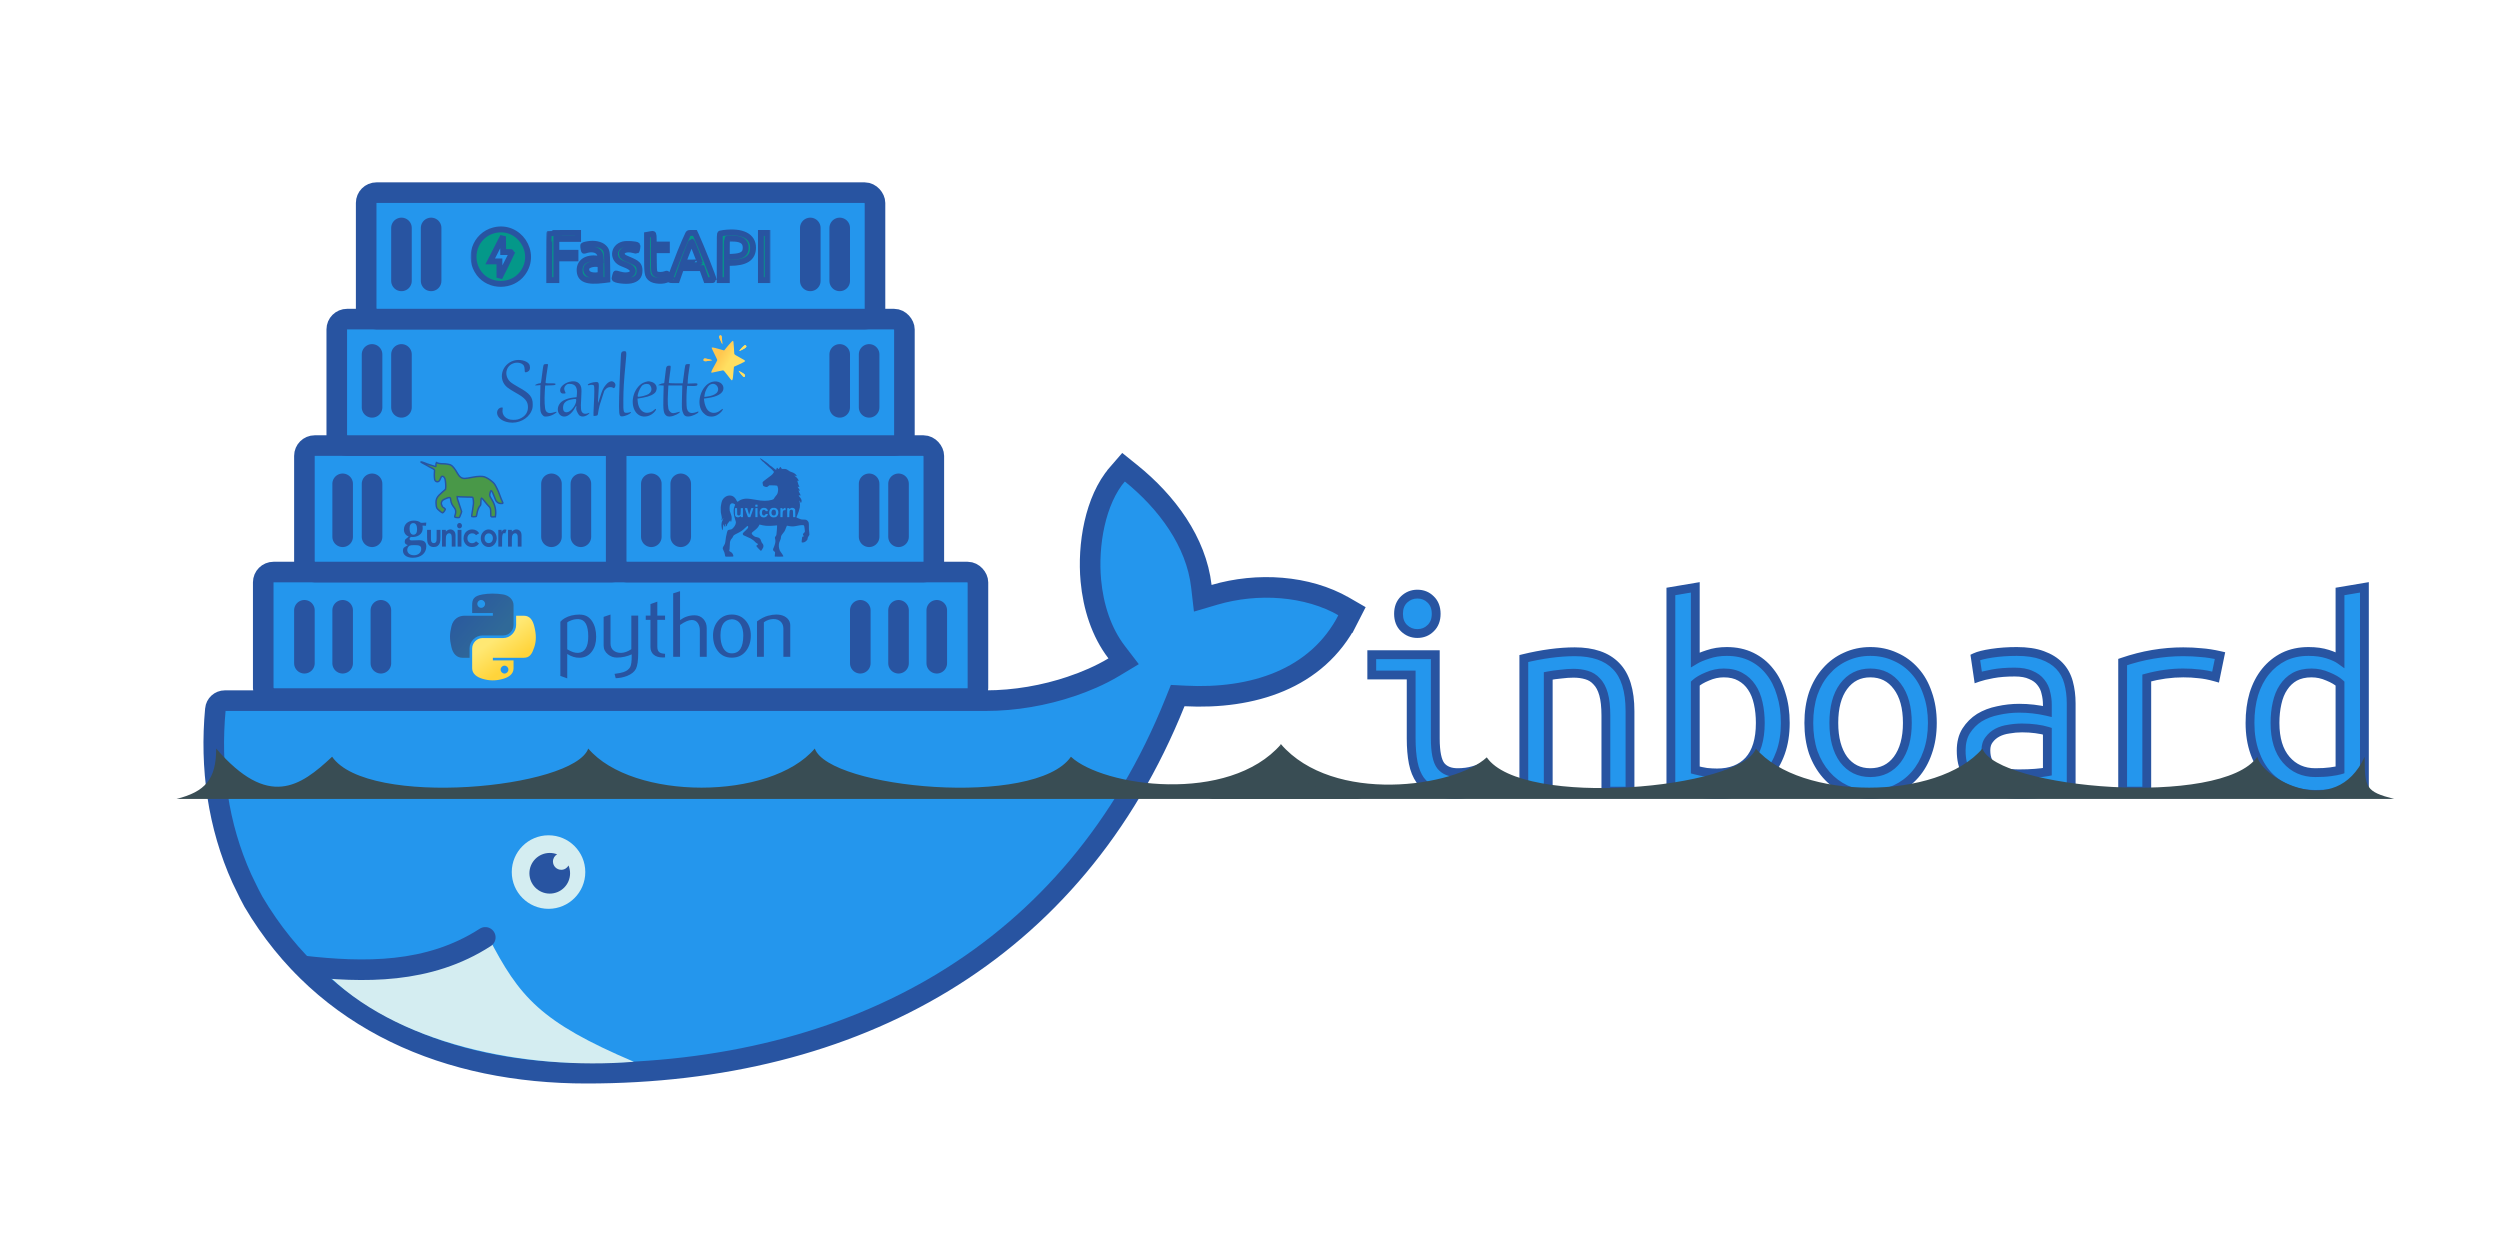
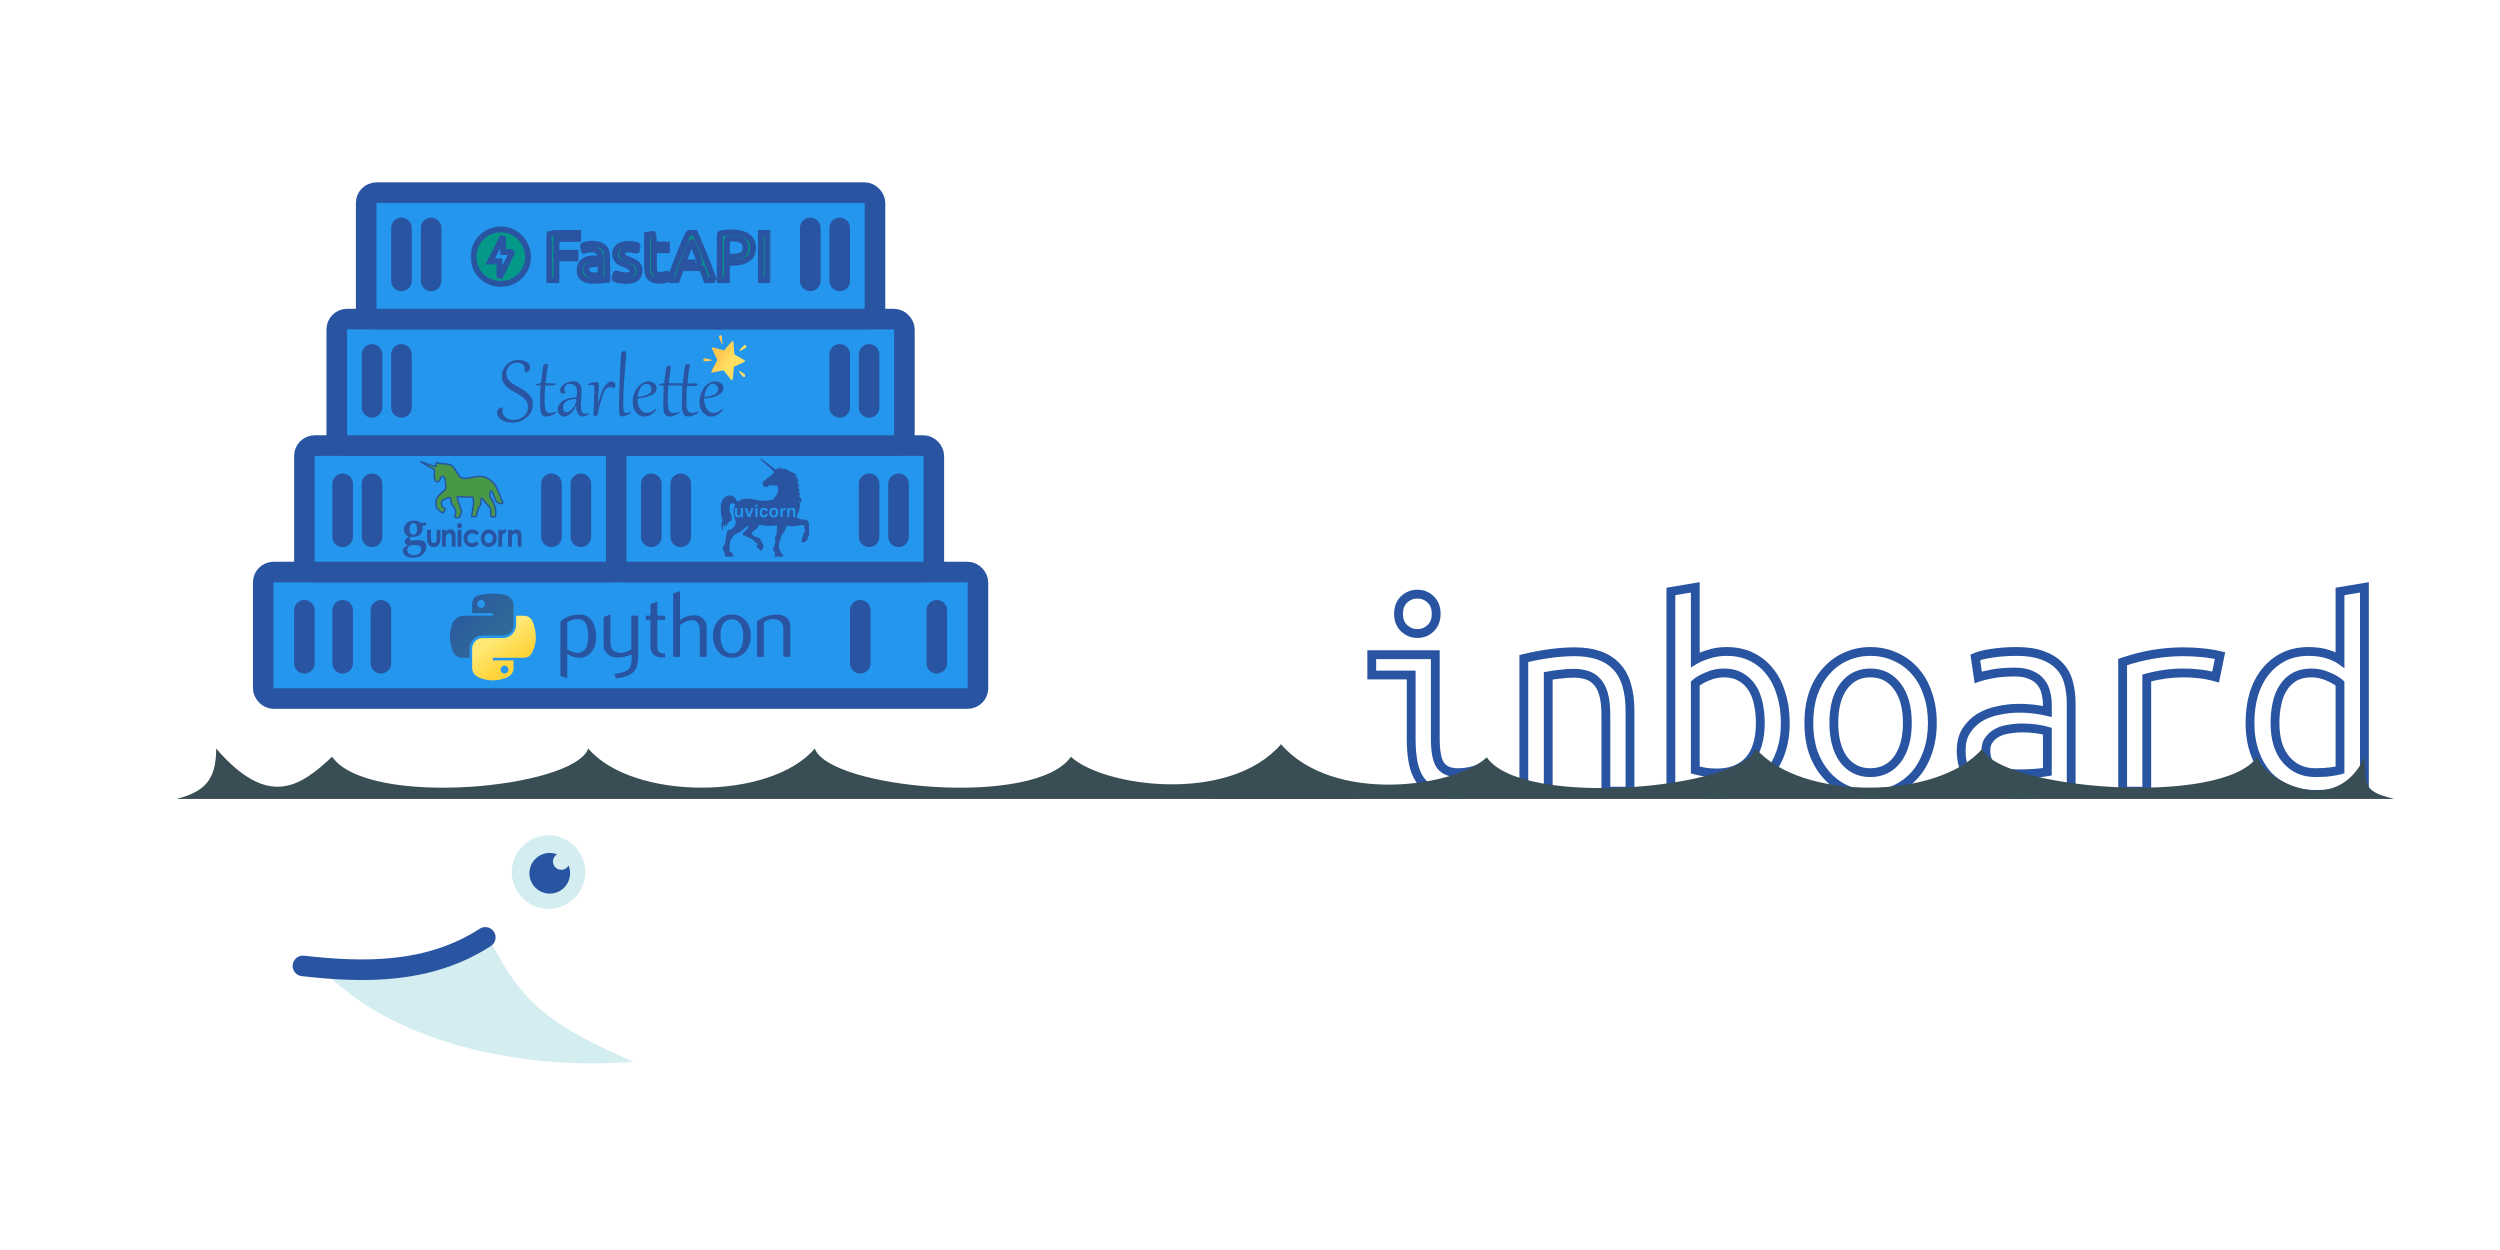
<svg xmlns="http://www.w3.org/2000/svg" width="850" height="425" viewBox="0 0 850 425" fill="none">
-   <path d="M481.9 215.4C480.167 215.4 478.667 214.8 477.4 213.6C476.133 212.4 475.5 210.767 475.5 208.7C475.5 206.633 476.133 205 477.4 203.8C478.667 202.6 480.167 202 481.9 202C483.7 202 485.2 202.6 486.4 203.8C487.667 205 488.3 206.633 488.3 208.7C488.3 210.767 487.667 212.4 486.4 213.6C485.2 214.8 483.7 215.4 481.9 215.4ZM479.8 229.5H466.4V222.6H488V251.1C488 255.7 488.633 258.8 489.9 260.4C491.167 261.933 493.067 262.7 495.6 262.7C497.533 262.7 499.3 262.467 500.9 262C502.567 261.533 503.867 261.033 504.8 260.5L506 267.5C505.6 267.7 505.033 267.967 504.3 268.3C503.567 268.567 502.7 268.833 501.7 269.1C500.767 269.367 499.7 269.6 498.5 269.8C497.367 270 496.167 270.1 494.9 270.1C491.967 270.1 489.533 269.7 487.6 268.9C485.667 268.1 484.1 266.9 482.9 265.3C481.767 263.7 480.967 261.733 480.5 259.4C480.033 257 479.8 254.233 479.8 251.1V229.5ZM518.1 223.9C521.1 223.167 524.067 222.6 527 222.2C530 221.8 532.8 221.6 535.4 221.6C541.6 221.6 546.267 223.2 549.4 226.4C552.6 229.6 554.2 234.733 554.2 241.8V269H546V243.3C546 240.3 545.733 237.867 545.2 236C544.667 234.133 543.9 232.7 542.9 231.7C541.967 230.633 540.8 229.9 539.4 229.5C538.067 229.1 536.6 228.9 535 228.9C533.667 228.9 532.233 229 530.7 229.2C529.233 229.333 527.8 229.533 526.4 229.8V269H518.1V223.9ZM576.4 224.3C577.4 223.7 578.833 223.1 580.7 222.5C582.633 221.833 584.767 221.5 587.1 221.5C590.233 221.5 593.033 222.1 595.5 223.3C597.967 224.5 600.033 226.167 601.7 228.3C603.433 230.433 604.733 233 605.6 236C606.533 238.933 607 242.2 607 245.8C607 249.533 606.467 252.9 605.4 255.9C604.333 258.9 602.833 261.467 600.9 263.6C598.967 265.667 596.633 267.267 593.9 268.4C591.167 269.533 588.133 270.1 584.8 270.1C581.133 270.1 577.867 269.833 575 269.3C572.133 268.767 569.833 268.233 568.1 267.7V201.1L576.4 199.7V224.3ZM576.4 261.8C577.667 262.133 578.933 262.4 580.2 262.6C581.467 262.733 582.667 262.8 583.8 262.8C588.4 262.8 592 261.4 594.6 258.6C597.2 255.733 598.5 251.467 598.5 245.8C598.5 243.4 598.267 241.167 597.8 239.1C597.333 236.967 596.6 235.167 595.6 233.7C594.6 232.167 593.3 230.967 591.7 230.1C590.167 229.233 588.3 228.8 586.1 228.8C584.167 228.8 582.3 229.2 580.5 230C578.7 230.733 577.333 231.533 576.4 232.4V261.8ZM657 245.8C657 249.467 656.467 252.8 655.4 255.8C654.4 258.733 652.967 261.267 651.1 263.4C649.233 265.533 647 267.2 644.4 268.4C641.8 269.533 638.967 270.1 635.9 270.1C632.9 270.1 630.1 269.533 627.5 268.4C624.967 267.2 622.767 265.533 620.9 263.4C619.033 261.267 617.567 258.733 616.5 255.8C615.5 252.8 615 249.467 615 245.8C615 242.133 615.5 238.8 616.5 235.8C617.567 232.8 619.033 230.267 620.9 228.2C622.767 226.067 624.967 224.433 627.5 223.3C630.1 222.1 632.9 221.5 635.9 221.5C638.967 221.5 641.8 222.1 644.4 223.3C647 224.433 649.233 226.067 651.1 228.2C652.967 230.267 654.4 232.8 655.4 235.8C656.467 238.8 657 242.133 657 245.8ZM648.5 245.8C648.5 240.533 647.367 236.4 645.1 233.4C642.833 230.333 639.767 228.8 635.9 228.8C632.1 228.8 629.067 230.333 626.8 233.4C624.6 236.4 623.5 240.533 623.5 245.8C623.5 251 624.6 255.133 626.8 258.2C629.067 261.2 632.1 262.7 635.9 262.7C639.767 262.7 642.833 261.2 645.1 258.2C647.367 255.133 648.5 251 648.5 245.8ZM686.5 263.1C688.567 263.1 690.4 263.033 692 262.9C693.667 262.767 695.033 262.6 696.1 262.4V248.6C695.033 248.267 693.733 248 692.2 247.8C690.733 247.6 689.167 247.5 687.5 247.5C685.967 247.5 684.467 247.633 683 247.9C681.533 248.1 680.233 248.5 679.1 249.1C677.967 249.7 677.033 250.5 676.3 251.5C675.567 252.433 675.2 253.633 675.2 255.1C675.2 258.1 676.2 260.2 678.2 261.4C680.267 262.533 683.033 263.1 686.5 263.1ZM685.7 221.5C689.167 221.5 692.067 221.933 694.4 222.8C696.8 223.667 698.733 224.867 700.2 226.4C701.667 227.933 702.7 229.8 703.3 232C703.9 234.2 704.2 236.6 704.2 239.2V268.2C702.267 268.533 699.7 268.933 696.5 269.4C693.367 269.867 690.133 270.1 686.8 270.1C684.267 270.1 681.8 269.867 679.4 269.4C677 269 674.867 268.267 673 267.2C671.133 266.067 669.633 264.533 668.5 262.6C667.367 260.667 666.8 258.2 666.8 255.2C666.8 252.533 667.367 250.3 668.5 248.5C669.7 246.633 671.2 245.133 673 244C674.867 242.867 676.967 242.067 679.3 241.6C681.7 241.067 684.1 240.8 686.5 240.8C689.767 240.8 692.967 241.167 696.1 241.9V239.6C696.1 238.2 695.933 236.867 695.6 235.6C695.333 234.267 694.767 233.067 693.9 232C693.1 230.933 691.967 230.1 690.5 229.5C689.1 228.833 687.267 228.5 685 228.5C682.133 228.5 679.633 228.7 677.5 229.1C675.367 229.5 673.733 229.9 672.6 230.3L671.6 223.5C672.733 222.967 674.6 222.5 677.2 222.1C679.867 221.7 682.7 221.5 685.7 221.5ZM721.7 269V225.1C728.5 222.767 735.367 221.6 742.3 221.6C744.433 221.6 746.467 221.7 748.4 221.9C750.333 222.033 752.467 222.367 754.8 222.9L753.3 230.2C751.167 229.6 749.267 229.233 747.6 229.1C746 228.9 744.233 228.8 742.3 228.8C738.233 228.8 734.1 229.367 729.9 230.5V269H721.7ZM795.6 232.4C794.667 231.533 793.3 230.733 791.5 230C789.7 229.2 787.833 228.8 785.9 228.8C783.7 228.8 781.8 229.233 780.2 230.1C778.667 230.967 777.4 232.167 776.4 233.7C775.4 235.167 774.667 236.967 774.2 239.1C773.733 241.167 773.5 243.4 773.5 245.8C773.5 251.2 774.767 255.367 777.3 258.3C779.833 261.233 783.133 262.7 787.2 262.7C789.267 262.7 791 262.6 792.4 262.4C793.867 262.2 794.933 262 795.6 261.8V232.4ZM795.6 201.1L803.9 199.7V267.7C802.1 268.233 799.8 268.767 797 269.3C794.2 269.833 790.933 270.1 787.2 270.1C783.867 270.1 780.833 269.533 778.1 268.4C775.367 267.267 773.033 265.667 771.1 263.6C769.167 261.467 767.667 258.9 766.6 255.9C765.533 252.9 765 249.533 765 245.8C765 242.2 765.433 238.933 766.3 236C767.233 233 768.567 230.433 770.3 228.3C772.033 226.167 774.1 224.5 776.5 223.3C778.967 222.1 781.767 221.5 784.9 221.5C787.367 221.5 789.533 221.8 791.4 222.4C793.267 223 794.667 223.633 795.6 224.3V201.1Z" fill="#2496ED" />
  <path d="M477.4 213.6L476.368 214.689L477.4 213.6ZM477.4 203.8L476.368 202.711L477.4 203.8ZM486.4 203.8L485.339 204.861L485.354 204.875L485.368 204.889L486.4 203.8ZM486.4 213.6L485.368 212.511L485.354 212.525L485.339 212.539L486.4 213.6ZM479.8 229.5H481.3V228H479.8V229.5ZM466.4 229.5H464.9V231H466.4V229.5ZM466.4 222.6V221.1H464.9V222.6H466.4ZM488 222.6H489.5V221.1H488V222.6ZM489.9 260.4L488.724 261.331L488.734 261.343L488.744 261.355L489.9 260.4ZM500.9 262L500.496 260.556L500.488 260.558L500.48 260.56L500.9 262ZM504.8 260.5L506.278 260.247L505.916 258.134L504.056 259.198L504.8 260.5ZM506 267.5L506.671 268.842L507.667 268.344L507.478 267.247L506 267.5ZM504.3 268.3L504.813 269.71L504.868 269.69L504.921 269.666L504.3 268.3ZM501.7 269.1L501.314 267.651L501.301 267.654L501.288 267.658L501.7 269.1ZM498.5 269.8L498.253 268.32L498.246 268.322L498.239 268.323L498.5 269.8ZM487.6 268.9L487.026 270.286L487.6 268.9ZM482.9 265.3L481.676 266.167L481.688 266.184L481.7 266.2L482.9 265.3ZM480.5 259.4L479.028 259.686L479.029 259.694L480.5 259.4ZM481.9 213.9C480.553 213.9 479.422 213.449 478.432 212.511L476.368 214.689C477.912 216.151 479.78 216.9 481.9 216.9V213.9ZM478.432 212.511C477.519 211.646 477 210.437 477 208.7H474C474 211.096 474.748 213.154 476.368 214.689L478.432 212.511ZM477 208.7C477 206.963 477.519 205.754 478.432 204.889L476.368 202.711C474.748 204.246 474 206.304 474 208.7H477ZM478.432 204.889C479.422 203.951 480.553 203.5 481.9 203.5V200.5C479.78 200.5 477.912 201.249 476.368 202.711L478.432 204.889ZM481.9 203.5C483.329 203.5 484.439 203.96 485.339 204.861L487.461 202.739C485.961 201.24 484.071 200.5 481.9 200.5V203.5ZM485.368 204.889C486.281 205.754 486.8 206.963 486.8 208.7H489.8C489.8 206.304 489.052 204.246 487.432 202.711L485.368 204.889ZM486.8 208.7C486.8 210.437 486.281 211.646 485.368 212.511L487.432 214.689C489.052 213.154 489.8 211.096 489.8 208.7H486.8ZM485.339 212.539C484.439 213.44 483.329 213.9 481.9 213.9V216.9C484.071 216.9 485.961 216.16 487.461 214.661L485.339 212.539ZM479.8 228H466.4V231H479.8V228ZM467.9 229.5V222.6H464.9V229.5H467.9ZM466.4 224.1H488V221.1H466.4V224.1ZM486.5 222.6V251.1H489.5V222.6H486.5ZM486.5 251.1C486.5 253.46 486.662 255.493 487.005 257.175C487.346 258.841 487.886 260.273 488.724 261.331L491.076 259.469C490.647 258.927 490.238 258.009 489.945 256.575C489.655 255.157 489.5 253.34 489.5 251.1H486.5ZM488.744 261.355C490.37 263.324 492.752 264.2 495.6 264.2V261.2C493.381 261.2 491.963 260.542 491.056 259.445L488.744 261.355ZM495.6 264.2C497.653 264.2 499.564 263.952 501.32 263.44L500.48 260.56C499.036 260.981 497.413 261.2 495.6 261.2V264.2ZM501.304 263.444C503.027 262.962 504.459 262.422 505.544 261.802L504.056 259.198C503.274 259.644 502.106 260.105 500.496 260.556L501.304 263.444ZM503.322 260.753L504.522 267.753L507.478 267.247L506.278 260.247L503.322 260.753ZM505.329 266.158C504.954 266.346 504.407 266.604 503.679 266.934L504.921 269.666C505.66 269.33 506.246 269.054 506.671 268.842L505.329 266.158ZM503.787 266.89C503.106 267.138 502.284 267.392 501.314 267.651L502.086 270.549C503.116 270.275 504.027 269.995 504.813 269.71L503.787 266.89ZM501.288 267.658C500.421 267.906 499.411 268.127 498.253 268.32L498.747 271.28C499.989 271.073 501.113 270.828 502.112 270.542L501.288 267.658ZM498.239 268.323C497.2 268.506 496.088 268.6 494.9 268.6V271.6C496.245 271.6 497.533 271.494 498.761 271.277L498.239 268.323ZM494.9 268.6C492.09 268.6 489.868 268.215 488.174 267.514L487.026 270.286C489.199 271.185 491.843 271.6 494.9 271.6V268.6ZM488.174 267.514C486.477 266.812 485.131 265.775 484.1 264.4L481.7 266.2C483.069 268.025 484.856 269.388 487.026 270.286L488.174 267.514ZM484.124 264.433C483.135 263.037 482.405 261.276 481.971 259.106L479.029 259.694C479.528 262.191 480.398 264.363 481.676 266.167L484.124 264.433ZM481.972 259.114C481.528 256.83 481.3 254.163 481.3 251.1H478.3C478.3 254.304 478.538 257.17 479.028 259.686L481.972 259.114ZM481.3 251.1V229.5H478.3V251.1H481.3ZM518.1 223.9L517.744 222.443L516.6 222.722V223.9H518.1ZM527 222.2L526.802 220.713L526.797 220.714L527 222.2ZM549.4 226.4L548.328 227.449L548.334 227.455L548.339 227.461L549.4 226.4ZM554.2 269V270.5H555.7V269H554.2ZM546 269H544.5V270.5H546V269ZM545.2 236L543.758 236.412L545.2 236ZM542.9 231.7L541.771 232.688L541.804 232.725L541.839 232.761L542.9 231.7ZM539.4 229.5L538.969 230.937L538.978 230.94L538.988 230.942L539.4 229.5ZM530.7 229.2L530.836 230.694L530.865 230.691L530.894 230.687L530.7 229.2ZM526.4 229.8L526.119 228.326L524.9 228.559V229.8H526.4ZM526.4 269V270.5H527.9V269H526.4ZM518.1 269H516.6V270.5H518.1V269ZM518.456 225.357C521.408 224.636 524.323 224.079 527.203 223.686L526.797 220.714C523.81 221.121 520.792 221.698 517.744 222.443L518.456 225.357ZM527.198 223.687C530.143 223.294 532.876 223.1 535.4 223.1V220.1C532.724 220.1 529.857 220.306 526.802 220.713L527.198 223.687ZM535.4 223.1C541.355 223.1 545.571 224.634 548.328 227.449L550.472 225.351C546.962 221.766 541.845 220.1 535.4 220.1V223.1ZM548.339 227.461C551.135 230.256 552.7 234.914 552.7 241.8H555.7C555.7 234.553 554.065 228.944 550.461 225.339L548.339 227.461ZM552.7 241.8V269H555.7V241.8H552.7ZM554.2 267.5H546V270.5H554.2V267.5ZM547.5 269V243.3H544.5V269H547.5ZM547.5 243.3C547.5 240.228 547.229 237.641 546.642 235.588L543.758 236.412C544.238 238.093 544.5 240.372 544.5 243.3H547.5ZM546.642 235.588C546.064 233.563 545.196 231.874 543.961 230.639L541.839 232.761C542.604 233.526 543.27 234.703 543.758 236.412L546.642 235.588ZM544.029 230.712C542.9 229.422 541.482 228.535 539.812 228.058L538.988 230.942C540.118 231.265 541.033 231.845 541.771 232.688L544.029 230.712ZM539.831 228.063C538.339 227.616 536.725 227.4 535 227.4V230.4C536.475 230.4 537.795 230.584 538.969 230.937L539.831 228.063ZM535 227.4C533.593 227.4 532.094 227.506 530.506 227.713L530.894 230.687C532.373 230.494 533.741 230.4 535 230.4V227.4ZM530.564 227.706C529.051 227.844 527.569 228.05 526.119 228.326L526.681 231.274C528.031 231.016 529.416 230.823 530.836 230.694L530.564 227.706ZM524.9 229.8V269H527.9V229.8H524.9ZM526.4 267.5H518.1V270.5H526.4V267.5ZM519.6 269V223.9H516.6V269H519.6ZM576.4 224.3H574.9V226.949L577.172 225.586L576.4 224.3ZM580.7 222.5L581.159 223.928L581.174 223.923L581.189 223.918L580.7 222.5ZM601.7 228.3L600.518 229.223L600.527 229.235L600.536 229.246L601.7 228.3ZM605.6 236L604.159 236.416L604.165 236.436L604.171 236.455L605.6 236ZM605.4 255.9L606.813 256.403L605.4 255.9ZM600.9 263.6L601.995 264.625L602.004 264.616L602.011 264.607L600.9 263.6ZM593.9 268.4L594.475 269.786L593.9 268.4ZM575 269.3L574.726 270.775L575 269.3ZM568.1 267.7H566.6V268.808L567.659 269.134L568.1 267.7ZM568.1 201.1L567.851 199.621L566.6 199.832V201.1H568.1ZM576.4 199.7H577.9V197.926L576.151 198.221L576.4 199.7ZM576.4 261.8H574.9V262.956L576.018 263.251L576.4 261.8ZM580.2 262.6L579.966 264.082L580.004 264.088L580.043 264.092L580.2 262.6ZM594.6 258.6L595.699 259.621L595.705 259.614L595.711 259.608L594.6 258.6ZM597.8 239.1L596.335 239.421L596.337 239.43L597.8 239.1ZM595.6 233.7L594.344 234.519L594.352 234.532L594.361 234.545L595.6 233.7ZM591.7 230.1L590.962 231.406L590.974 231.412L590.986 231.419L591.7 230.1ZM580.5 230L581.066 231.389L581.088 231.38L581.109 231.371L580.5 230ZM576.4 232.4L575.379 231.301L574.9 231.746V232.4H576.4ZM577.172 225.586C578.029 225.072 579.338 224.513 581.159 223.928L580.241 221.072C578.328 221.687 576.771 222.328 575.628 223.014L577.172 225.586ZM581.189 223.918C582.945 223.313 584.91 223 587.1 223V220C584.623 220 582.322 220.354 580.211 221.082L581.189 223.918ZM587.1 223C590.038 223 592.609 223.562 594.844 224.649L596.156 221.951C593.458 220.638 590.428 220 587.1 220V223ZM594.844 224.649C597.108 225.75 598.994 227.273 600.518 229.223L602.882 227.377C601.073 225.061 598.825 223.25 596.156 221.951L594.844 224.649ZM600.536 229.246C602.126 231.203 603.341 233.583 604.159 236.416L607.041 235.584C606.126 232.417 604.741 229.663 602.864 227.354L600.536 229.246ZM604.171 236.455C605.05 239.219 605.5 242.329 605.5 245.8H608.5C608.5 242.071 608.017 238.648 607.029 235.545L604.171 236.455ZM605.5 245.8C605.5 249.391 604.987 252.584 603.987 255.397L606.813 256.403C607.946 253.216 608.5 249.676 608.5 245.8H605.5ZM603.987 255.397C602.979 258.231 601.576 260.621 599.789 262.593L602.011 264.607C604.091 262.312 605.687 259.569 606.813 256.403L603.987 255.397ZM599.805 262.575C598.024 264.479 595.871 265.959 593.325 267.014L594.475 269.786C597.396 268.574 599.909 266.855 601.995 264.625L599.805 262.575ZM593.325 267.014C590.796 268.063 587.961 268.6 584.8 268.6V271.6C588.306 271.6 591.537 271.003 594.475 269.786L593.325 267.014ZM584.8 268.6C581.203 268.6 578.031 268.338 575.274 267.825L574.726 270.775C577.702 271.329 581.064 271.6 584.8 271.6V268.6ZM575.274 267.825C572.435 267.297 570.197 266.776 568.541 266.266L567.659 269.134C569.47 269.691 571.832 270.236 574.726 270.775L575.274 267.825ZM569.6 267.7V201.1H566.6V267.7H569.6ZM568.349 202.579L576.649 201.179L576.151 198.221L567.851 199.621L568.349 202.579ZM574.9 199.7V224.3H577.9V199.7H574.9ZM576.018 263.251C577.333 263.596 578.649 263.874 579.966 264.082L580.434 261.118C579.218 260.926 578.001 260.67 576.782 260.349L576.018 263.251ZM580.043 264.092C581.356 264.23 582.608 264.3 583.8 264.3V261.3C582.725 261.3 581.578 261.237 580.357 261.108L580.043 264.092ZM583.8 264.3C588.725 264.3 592.758 262.788 595.699 259.621L593.501 257.579C591.242 260.012 588.075 261.3 583.8 261.3V264.3ZM595.711 259.608C598.656 256.361 600 251.669 600 245.8H597C597 251.264 595.744 255.106 593.489 257.592L595.711 259.608ZM600 245.8C600 243.303 599.757 240.958 599.263 238.77L596.337 239.43C596.776 241.375 597 243.497 597 245.8H600ZM599.265 238.779C598.767 236.5 597.969 234.512 596.839 232.855L594.361 234.545C595.231 235.821 595.9 237.433 596.335 239.421L599.265 238.779ZM596.856 232.881C595.721 231.14 594.235 229.767 592.414 228.781L590.986 231.419C592.365 232.166 593.479 233.194 594.344 234.519L596.856 232.881ZM592.438 228.794C590.63 227.772 588.495 227.3 586.1 227.3V230.3C588.105 230.3 589.703 230.694 590.962 231.406L592.438 228.794ZM586.1 227.3C583.953 227.3 581.879 227.746 579.891 228.629L581.109 231.371C582.721 230.654 584.381 230.3 586.1 230.3V227.3ZM579.934 228.611C578.045 229.38 576.496 230.264 575.379 231.301L577.421 233.499C578.17 232.803 579.355 232.086 581.066 231.389L579.934 228.611ZM574.9 232.4V261.8H577.9V232.4H574.9ZM655.4 255.8L653.987 255.297L653.983 255.307L653.98 255.316L655.4 255.8ZM651.1 263.4L652.229 264.388L651.1 263.4ZM644.4 268.4L644.999 269.775L645.014 269.769L645.029 269.762L644.4 268.4ZM627.5 268.4L626.858 269.756L626.879 269.766L626.901 269.775L627.5 268.4ZM620.9 263.4L622.029 262.412L620.9 263.4ZM616.5 255.8L615.077 256.274L615.083 256.294L615.09 256.313L616.5 255.8ZM616.5 235.8L615.087 235.297L615.082 235.312L615.077 235.326L616.5 235.8ZM620.9 228.2L622.013 229.205L622.021 229.197L622.029 229.188L620.9 228.2ZM627.5 223.3L628.113 224.669L628.121 224.666L628.129 224.662L627.5 223.3ZM644.4 223.3L643.771 224.662L643.786 224.669L643.801 224.675L644.4 223.3ZM651.1 228.2L649.971 229.188L649.979 229.197L649.987 229.205L651.1 228.2ZM655.4 235.8L653.977 236.274L653.982 236.288L653.987 236.303L655.4 235.8ZM645.1 233.4L643.894 234.292L643.898 234.298L643.903 234.304L645.1 233.4ZM626.8 233.4L625.594 232.508L625.59 232.513L626.8 233.4ZM626.8 258.2L625.581 259.074L625.592 259.089L625.603 259.104L626.8 258.2ZM645.1 258.2L646.297 259.104L646.302 259.098L646.306 259.092L645.1 258.2ZM655.5 245.8C655.5 249.321 654.988 252.481 653.987 255.297L656.813 256.303C657.945 253.119 658.5 249.612 658.5 245.8H655.5ZM653.98 255.316C653.037 258.081 651.697 260.439 649.971 262.412L652.229 264.388C654.236 262.094 655.763 259.385 656.82 256.284L653.98 255.316ZM649.971 262.412C648.245 264.385 646.182 265.925 643.771 267.038L645.029 269.762C647.818 268.475 650.222 266.681 652.229 264.388L649.971 262.412ZM643.801 267.025C641.405 268.069 638.777 268.6 635.9 268.6V271.6C639.156 271.6 642.195 270.997 644.999 269.775L643.801 267.025ZM635.9 268.6C633.094 268.6 630.499 268.071 628.099 267.025L626.901 269.775C629.701 270.996 632.706 271.6 635.9 271.6V268.6ZM628.142 267.044C625.797 265.933 623.762 264.393 622.029 262.412L619.771 264.388C621.772 266.674 624.137 268.467 626.858 269.756L628.142 267.044ZM622.029 262.412C620.296 260.432 618.919 258.064 617.91 255.287L615.09 256.313C616.214 259.403 617.771 262.101 619.771 264.388L622.029 262.412ZM617.923 255.326C616.981 252.501 616.5 249.331 616.5 245.8H613.5C613.5 249.603 614.019 253.099 615.077 256.274L617.923 255.326ZM616.5 245.8C616.5 242.269 616.981 239.099 617.923 236.274L615.077 235.326C614.019 238.501 613.5 241.997 613.5 245.8H616.5ZM617.913 236.303C618.923 233.462 620.296 231.106 622.013 229.205L619.787 227.195C617.77 229.427 616.21 232.138 615.087 235.297L617.913 236.303ZM622.029 229.188C623.756 227.214 625.781 225.712 628.113 224.669L626.887 221.931C624.152 223.154 621.777 224.92 619.771 227.212L622.029 229.188ZM628.129 224.662C630.522 223.557 633.106 223 635.9 223V220C632.694 220 629.678 220.643 626.871 221.938L628.129 224.662ZM635.9 223C638.765 223 641.382 223.559 643.771 224.662L645.029 221.938C642.218 220.641 639.168 220 635.9 220V223ZM643.801 224.675C646.198 225.72 648.25 227.221 649.971 229.188L652.229 227.212C650.216 224.912 647.802 223.147 644.999 221.925L643.801 224.675ZM649.987 229.205C651.697 231.099 653.034 233.444 653.977 236.274L656.823 235.326C655.766 232.156 654.236 229.434 652.213 227.195L649.987 229.205ZM653.987 236.303C654.988 239.119 655.5 242.279 655.5 245.8H658.5C658.5 241.988 657.945 238.481 656.813 235.297L653.987 236.303ZM650 245.8C650 240.335 648.825 235.842 646.297 232.496L643.903 234.304C645.908 236.958 647 240.732 647 245.8H650ZM646.306 232.508C643.752 229.053 640.235 227.3 635.9 227.3V230.3C639.299 230.3 641.915 231.614 643.894 234.292L646.306 232.508ZM635.9 227.3C631.622 227.3 628.142 229.061 625.594 232.508L628.006 234.292C629.991 231.606 632.578 230.3 635.9 230.3V227.3ZM625.59 232.513C623.138 235.857 622 240.343 622 245.8H625C625 240.724 626.062 236.943 628.01 234.287L625.59 232.513ZM622 245.8C622 251.198 623.141 255.673 625.581 259.074L628.019 257.326C626.059 254.594 625 250.802 625 245.8H622ZM625.603 259.104C628.157 262.484 631.636 264.2 635.9 264.2V261.2C632.564 261.2 629.976 259.916 627.997 257.296L625.603 259.104ZM635.9 264.2C640.221 264.2 643.737 262.492 646.297 259.104L643.903 257.296C641.929 259.908 639.312 261.2 635.9 261.2V264.2ZM646.306 259.092C648.822 255.688 650 251.206 650 245.8H647C647 250.794 645.911 254.579 643.894 257.308L646.306 259.092ZM692 262.9L691.88 261.405L691.875 261.405L692 262.9ZM696.1 262.4L696.376 263.874L697.6 263.645V262.4H696.1ZM696.1 248.6H697.6V247.497L696.547 247.168L696.1 248.6ZM692.2 247.8L691.997 249.286L692.006 249.287L692.2 247.8ZM683 247.9L683.203 249.386L683.236 249.382L683.268 249.376L683 247.9ZM679.1 249.1L678.398 247.774L679.1 249.1ZM676.3 251.5L677.479 252.427L677.495 252.407L677.51 252.387L676.3 251.5ZM678.2 261.4L677.428 262.686L677.453 262.701L677.479 262.715L678.2 261.4ZM694.4 222.8L693.878 224.206L693.891 224.211L694.4 222.8ZM703.3 232L701.853 232.395L703.3 232ZM704.2 268.2L704.455 269.678L705.7 269.464V268.2H704.2ZM696.5 269.4L696.284 267.916L696.279 267.916L696.5 269.4ZM679.4 269.4L679.686 267.928L679.667 267.924L679.647 267.92L679.4 269.4ZM673 267.2L672.222 268.482L672.239 268.493L672.256 268.502L673 267.2ZM668.5 262.6L667.206 263.359L668.5 262.6ZM668.5 248.5L667.238 247.689L667.231 247.701L668.5 248.5ZM673 244L672.222 242.718L672.211 242.724L672.201 242.731L673 244ZM679.3 241.6L679.594 243.071L679.61 243.068L679.625 243.064L679.3 241.6ZM696.1 241.9L695.758 243.361L697.6 243.792V241.9H696.1ZM695.6 235.6L694.129 235.894L694.138 235.938L694.149 235.982L695.6 235.6ZM693.9 232L692.7 232.9L692.717 232.923L692.736 232.946L693.9 232ZM690.5 229.5L689.855 230.854L689.893 230.872L689.932 230.888L690.5 229.5ZM672.6 230.3L671.116 230.518L671.381 232.321L673.099 231.714L672.6 230.3ZM671.6 223.5L670.961 222.143L669.954 222.617L670.116 223.718L671.6 223.5ZM677.2 222.1L676.977 220.617L676.972 220.617L677.2 222.1ZM686.5 264.6C688.597 264.6 690.473 264.532 692.125 264.395L691.875 261.405C690.327 261.534 688.536 261.6 686.5 261.6V264.6ZM692.12 264.395C693.814 264.26 695.238 264.088 696.376 263.874L695.824 260.926C694.829 261.112 693.519 261.274 691.88 261.405L692.12 264.395ZM697.6 262.4V248.6H694.6V262.4H697.6ZM696.547 247.168C695.373 246.801 693.983 246.52 692.394 246.313L692.006 249.287C693.483 249.48 694.693 249.732 695.653 250.032L696.547 247.168ZM692.403 246.314C690.861 246.104 689.226 246 687.5 246V249C689.107 249 690.606 249.096 691.997 249.286L692.403 246.314ZM687.5 246C685.879 246 684.289 246.141 682.732 246.424L683.268 249.376C684.644 249.126 686.054 249 687.5 249V246ZM682.797 246.414C681.183 246.634 679.709 247.08 678.398 247.774L679.802 250.426C680.757 249.92 681.884 249.566 683.203 249.386L682.797 246.414ZM678.398 247.774C677.072 248.477 675.962 249.424 675.09 250.613L677.51 252.387C678.104 251.576 678.862 250.923 679.802 250.426L678.398 247.774ZM675.121 250.573C674.134 251.828 673.7 253.378 673.7 255.1H676.7C676.7 253.888 676.999 253.038 677.479 252.427L675.121 250.573ZM673.7 255.1C673.7 258.454 674.846 261.137 677.428 262.686L678.972 260.114C677.554 259.263 676.7 257.746 676.7 255.1H673.7ZM677.479 262.715C679.846 264.014 682.891 264.6 686.5 264.6V261.6C683.175 261.6 680.687 261.053 678.921 260.085L677.479 262.715ZM685.7 223C689.053 223 691.763 223.421 693.878 224.206L694.922 221.394C692.37 220.446 689.28 220 685.7 220V223ZM693.891 224.211C696.116 225.015 697.839 226.101 699.116 227.437L701.284 225.363C699.628 223.632 697.484 222.319 694.909 221.389L693.891 224.211ZM699.116 227.437C700.397 228.776 701.314 230.417 701.853 232.395L704.747 231.605C704.086 229.183 702.936 227.09 701.284 225.363L699.116 227.437ZM701.853 232.395C702.413 234.45 702.7 236.715 702.7 239.2H705.7C705.7 236.485 705.387 233.95 704.747 231.605L701.853 232.395ZM702.7 239.2V268.2H705.7V239.2H702.7ZM703.945 266.722C702.03 267.052 699.478 267.45 696.284 267.916L696.716 270.884C699.922 270.417 702.503 270.015 704.455 269.678L703.945 266.722ZM696.279 267.916C693.223 268.372 690.063 268.6 686.8 268.6V271.6C690.203 271.6 693.511 271.362 696.721 270.884L696.279 267.916ZM686.8 268.6C684.359 268.6 681.989 268.375 679.686 267.928L679.114 270.872C681.611 271.358 684.174 271.6 686.8 271.6V268.6ZM679.647 267.92C677.399 267.546 675.438 266.865 673.744 265.898L672.256 268.502C674.295 269.668 676.601 270.454 679.153 270.88L679.647 267.92ZM673.778 265.918C672.13 264.917 670.805 263.566 669.794 261.841L667.206 263.359C668.462 265.501 670.137 267.216 672.222 268.482L673.778 265.918ZM669.794 261.841C668.834 260.203 668.3 258.021 668.3 255.2H665.3C665.3 258.379 665.9 261.13 667.206 263.359L669.794 261.841ZM668.3 255.2C668.3 252.745 668.821 250.806 669.769 249.299L667.231 247.701C665.913 249.794 665.3 252.322 665.3 255.2H668.3ZM669.762 249.311C670.848 247.621 672.193 246.281 673.799 245.269L672.201 242.731C670.207 243.986 668.552 245.646 667.238 247.689L669.762 249.311ZM673.778 245.282C675.483 244.247 677.417 243.506 679.594 243.071L679.006 240.129C676.517 240.627 674.25 241.486 672.222 242.718L673.778 245.282ZM679.625 243.064C681.921 242.554 684.212 242.3 686.5 242.3V239.3C683.988 239.3 681.479 239.579 678.975 240.136L679.625 243.064ZM686.5 242.3C689.653 242.3 692.739 242.654 695.758 243.361L696.442 240.439C693.195 239.68 689.88 239.3 686.5 239.3V242.3ZM697.6 241.9V239.6H694.6V241.9H697.6ZM697.6 239.6C697.6 238.08 697.419 236.618 697.051 235.218L694.149 235.982C694.448 237.116 694.6 238.32 694.6 239.6H697.6ZM697.071 235.306C696.756 233.731 696.083 232.308 695.064 231.054L692.736 232.946C693.451 233.826 693.911 234.802 694.129 235.894L697.071 235.306ZM695.1 231.1C694.109 229.779 692.738 228.795 691.068 228.112L689.932 230.888C691.195 231.405 692.091 232.088 692.7 232.9L695.1 231.1ZM691.145 228.146C689.472 227.349 687.395 227 685 227V230C687.138 230 688.728 230.317 689.855 230.854L691.145 228.146ZM685 227C682.068 227 679.472 227.204 677.224 227.626L677.776 230.574C679.795 230.196 682.198 230 685 230V227ZM677.224 227.626C675.064 228.031 673.343 228.447 672.101 228.886L673.099 231.714C674.124 231.353 675.669 230.969 677.776 230.574L677.224 227.626ZM674.084 230.082L673.084 223.282L670.116 223.718L671.116 230.518L674.084 230.082ZM672.239 224.857C673.165 224.421 674.85 223.979 677.428 223.583L676.972 220.617C674.35 221.021 672.302 221.512 670.961 222.143L672.239 224.857ZM677.423 223.583C680.008 223.196 682.766 223 685.7 223V220C682.634 220 679.725 220.204 676.977 220.617L677.423 223.583ZM721.7 269H720.2V270.5H721.7V269ZM721.7 225.1L721.213 223.681L720.2 224.029V225.1H721.7ZM748.4 221.9L748.246 223.392L748.271 223.395L748.297 223.396L748.4 221.9ZM754.8 222.9L756.269 223.202L756.565 221.765L755.134 221.438L754.8 222.9ZM753.3 230.2L752.894 231.644L754.445 232.08L754.769 230.502L753.3 230.2ZM747.6 229.1L747.414 230.588L747.447 230.593L747.48 230.595L747.6 229.1ZM729.9 230.5L729.509 229.052L728.4 229.351V230.5H729.9ZM729.9 269V270.5H731.4V269H729.9ZM723.2 269V225.1H720.2V269H723.2ZM722.187 226.519C728.836 224.237 735.538 223.1 742.3 223.1V220.1C735.195 220.1 728.164 221.296 721.213 223.681L722.187 226.519ZM742.3 223.1C744.387 223.1 746.368 223.198 748.246 223.392L748.554 220.408C746.565 220.202 744.48 220.1 742.3 220.1V223.1ZM748.297 223.396C750.137 223.523 752.192 223.842 754.466 224.362L755.134 221.438C752.742 220.891 750.53 220.543 748.503 220.404L748.297 223.396ZM753.331 222.598L751.831 229.898L754.769 230.502L756.269 223.202L753.331 222.598ZM753.706 228.756C751.507 228.138 749.509 227.748 747.72 227.605L747.48 230.595C749.025 230.719 750.826 231.062 752.894 231.644L753.706 228.756ZM747.786 227.612C746.114 227.403 744.284 227.3 742.3 227.3V230.3C744.183 230.3 745.886 230.397 747.414 230.588L747.786 227.612ZM742.3 227.3C738.092 227.3 733.828 227.886 729.509 229.052L730.291 231.948C734.372 230.847 738.374 230.3 742.3 230.3V227.3ZM728.4 230.5V269H731.4V230.5H728.4ZM729.9 267.5H721.7V270.5H729.9V267.5ZM795.6 232.4H797.1V231.746L796.621 231.301L795.6 232.4ZM791.5 230L790.891 231.371L790.912 231.38L790.934 231.389L791.5 230ZM780.2 230.1L779.486 228.781L779.474 228.787L779.462 228.794L780.2 230.1ZM776.4 233.7L777.639 234.545L777.648 234.532L777.656 234.519L776.4 233.7ZM774.2 239.1L775.663 239.43L775.665 239.421L774.2 239.1ZM777.3 258.3L778.435 257.32L777.3 258.3ZM792.4 262.4L792.197 260.914L792.188 260.915L792.4 262.4ZM795.6 261.8L796.031 263.237L797.1 262.916V261.8H795.6ZM795.6 201.1L795.351 199.621L794.1 199.832V201.1H795.6ZM803.9 199.7H805.4V197.926L803.651 198.221L803.9 199.7ZM803.9 267.7L804.326 269.138L805.4 268.82V267.7H803.9ZM797 269.3L796.719 267.826L797 269.3ZM778.1 268.4L777.525 269.786L778.1 268.4ZM771.1 263.6L769.989 264.607L769.996 264.616L770.005 264.625L771.1 263.6ZM766.6 255.9L765.187 256.403L766.6 255.9ZM766.3 236L764.868 235.554L764.865 235.565L764.861 235.575L766.3 236ZM770.3 228.3L771.464 229.246L770.3 228.3ZM776.5 223.3L775.844 221.951L775.836 221.955L775.829 221.958L776.5 223.3ZM791.4 222.4L790.941 223.828L791.4 222.4ZM795.6 224.3L794.728 225.521L797.1 227.215V224.3H795.6ZM796.621 231.301C795.504 230.264 793.955 229.38 792.066 228.611L790.934 231.389C792.645 232.086 793.83 232.803 794.579 233.499L796.621 231.301ZM792.109 228.629C790.121 227.746 788.047 227.3 785.9 227.3V230.3C787.619 230.3 789.279 230.654 790.891 231.371L792.109 228.629ZM785.9 227.3C783.502 227.3 781.346 227.773 779.486 228.781L780.914 231.419C782.254 230.694 783.898 230.3 785.9 230.3V227.3ZM779.462 228.794C777.711 229.784 776.27 231.154 775.144 232.881L777.656 234.519C778.53 233.179 779.622 232.15 780.938 231.406L779.462 228.794ZM775.161 232.855C774.031 234.512 773.233 236.5 772.735 238.779L775.665 239.421C776.1 237.433 776.769 235.821 777.639 234.545L775.161 232.855ZM772.737 238.77C772.243 240.958 772 243.303 772 245.8H775C775 243.497 775.224 241.375 775.663 239.43L772.737 238.77ZM772 245.8C772 251.419 773.318 255.984 776.165 259.28L778.435 257.32C776.215 254.749 775 250.981 775 245.8H772ZM776.165 259.28C778.999 262.562 782.722 264.2 787.2 264.2V261.2C783.545 261.2 780.668 259.905 778.435 257.32L776.165 259.28ZM787.2 264.2C789.308 264.2 791.118 264.098 792.612 263.885L792.188 260.915C790.882 261.102 789.225 261.2 787.2 261.2V264.2ZM792.603 263.886C794.081 263.685 795.245 263.472 796.031 263.237L795.169 260.363C794.621 260.528 793.653 260.715 792.197 260.914L792.603 263.886ZM797.1 261.8V232.4H794.1V261.8H797.1ZM795.849 202.579L804.149 201.179L803.651 198.221L795.351 199.621L795.849 202.579ZM802.4 199.7V267.7H805.4V199.7H802.4ZM803.474 266.262C801.739 266.776 799.493 267.298 796.719 267.826L797.281 270.774C800.107 270.235 802.461 269.691 804.326 269.138L803.474 266.262ZM796.719 267.826C794.035 268.338 790.866 268.6 787.2 268.6V271.6C791 271.6 794.365 271.329 797.281 270.774L796.719 267.826ZM787.2 268.6C784.039 268.6 781.204 268.063 778.675 267.014L777.525 269.786C780.463 271.003 783.694 271.6 787.2 271.6V268.6ZM778.675 267.014C776.129 265.959 773.976 264.479 772.195 262.575L770.005 264.625C772.091 266.855 774.604 268.574 777.525 269.786L778.675 267.014ZM772.211 262.593C770.424 260.621 769.021 258.231 768.013 255.397L765.187 256.403C766.313 259.569 767.909 262.312 769.989 264.607L772.211 262.593ZM768.013 255.397C767.013 252.584 766.5 249.391 766.5 245.8H763.5C763.5 249.676 764.054 253.216 765.187 256.403L768.013 255.397ZM766.5 245.8C766.5 242.319 766.919 239.199 767.739 236.425L764.861 235.575C763.948 238.668 763.5 242.081 763.5 245.8H766.5ZM767.732 236.446C768.617 233.602 769.867 231.211 771.464 229.246L769.136 227.354C767.266 229.655 765.85 232.398 764.868 235.554L767.732 236.446ZM771.464 229.246C773.066 227.274 774.966 225.744 777.171 224.642L775.829 221.958C773.234 223.256 771 225.059 769.136 227.354L771.464 229.246ZM777.156 224.649C779.391 223.562 781.962 223 784.9 223V220C781.572 220 778.542 220.638 775.844 221.951L777.156 224.649ZM784.9 223C787.249 223 789.255 223.286 790.941 223.828L791.859 220.972C789.811 220.314 787.484 220 784.9 220V223ZM790.941 223.828C792.749 224.409 793.979 224.986 794.728 225.521L796.472 223.079C795.354 222.281 793.784 221.591 791.859 220.972L790.941 223.828ZM797.1 224.3V201.1H794.1V224.3H797.1Z" fill="#2854A1" />
  <path d="M814.034 271.643H411C420.777 269.163 432 266 435.5 253C453.278 273.571 494.68 267.644 505.5 257.5C517.55 274.976 592.113 268.121 597.006 254.507C612.111 272.234 658.92 272.234 674.026 254.507C678.92 268.121 755.45 274.764 767.5 257.288C769 264.5 794 279 804 257.288C804 267.781 804.255 269.163 814.034 271.643Z" fill="#394D54" />
-   <path d="M82.231 298.716C74.11 280.732 71.386 260.976 73.231 241.147L73.232 241.146C73.387 239.487 74.779 238.219 76.446 238.219H155H180.5H250H263H274.4L288.5 238.218H288.5L300 238.219H300L314.772 238.218H335.185C345.013 238.218 355.088 236.469 364.358 233.329L364.359 233.328C368.902 231.788 374.072 229.622 378.676 226.852L382.032 224.834L379.65 221.725C374.456 214.943 371.706 206.232 370.892 197.435C369.771 185.292 372.318 170.031 379.957 161.198L379.957 161.197L381.992 158.844L384.418 160.793L384.418 160.793C396.752 170.702 406.719 184.242 408.461 199.283L408.939 203.411L412.925 202.238C427.516 197.947 444.496 199.033 457.031 206.268L457.032 206.268L459.691 207.803L458.292 210.534L461.407 212.13L458.292 210.534C447.773 231.063 425.635 237.816 402.911 236.626L400.412 236.495L399.48 238.817C365.159 324.298 290.535 364.891 199.409 364.891C152.619 364.891 110.249 347.45 86.139 306.542C85.136 304.734 84.255 302.904 83.325 300.973C82.97 300.236 82.609 299.485 82.231 298.716Z" fill="#2496ED" stroke="#2854A1" stroke-width="7" />
  <path d="M215.5 361C183.783 347.467 176.613 339.096 166 318.5C146.622 328.078 137.134 331.651 110 330C134 355 178.5 364 215.5 361Z" fill="#D4EDF1" />
  <path d="M103 328.413C123.68 330.751 145.749 331.17 165 318.709" stroke="#2854A1" stroke-width="7" stroke-linecap="round" />
  <path d="M199 296.501C199 303.404 193.404 309 186.501 309C179.597 309 174 303.404 174 296.501C174 289.599 179.597 284 186.501 284C193.404 284 199 289.599 199 296.501Z" fill="#D4EDF1" />
  <path d="M189.417 290.468C188.574 290.955 188.004 291.867 188.004 292.911C188.004 294.47 189.268 295.731 190.826 295.731C191.893 295.731 192.821 295.138 193.301 294.263C193.639 295.079 193.827 295.975 193.827 296.915C193.827 300.732 190.732 303.827 186.914 303.827C183.097 303.827 180 300.732 180 296.915C180 293.096 183.097 290 186.914 290C187.797 290 188.64 290.166 189.417 290.468Z" fill="#2854A1" />
  <path d="M60 271.643H463.034C453.257 269.163 432.099 265.813 435.588 253C417.811 273.571 374.936 267.432 364.116 257.288C352.066 274.764 281.92 268.121 277.028 254.507C261.922 272.234 215.114 272.234 200.008 254.507C195.113 268.121 124.968 274.764 112.918 257.288C102.098 267.432 91.28 275.079 73.5 254.507C73.5 265 69.779 269.163 60 271.643Z" fill="#394D54" />
  <rect x="89.5" y="194.5" width="243" height="43" rx="3.5" fill="#2496ED" stroke="#2854A1" stroke-width="7" />
  <line x1="292.5" y1="207.5" x2="292.5" y2="225.5" stroke="#2854A1" stroke-width="7" stroke-linecap="round" />
-   <line x1="305.5" y1="207.5" x2="305.5" y2="225.5" stroke="#2854A1" stroke-width="7" stroke-linecap="round" />
  <line x1="318.5" y1="207.5" x2="318.5" y2="225.5" stroke="#2854A1" stroke-width="7" stroke-linecap="round" />
  <line x1="103.5" y1="207.5" x2="103.5" y2="225.5" stroke="#2854A1" stroke-width="7" stroke-linecap="round" />
  <line x1="116.5" y1="207.5" x2="116.5" y2="225.5" stroke="#2854A1" stroke-width="7" stroke-linecap="round" />
  <line x1="129.5" y1="207.5" x2="129.5" y2="225.5" stroke="#2854A1" stroke-width="7" stroke-linecap="round" />
  <path d="M200.004 216.404C200.004 212.58 198.914 210.617 196.733 210.51C195.866 210.469 195.019 210.607 194.195 210.927C193.537 211.163 193.094 211.395 192.861 211.631V220.757C194.256 221.632 195.495 222.039 196.575 221.975C198.86 221.824 200.004 219.969 200.004 216.404ZM202.694 216.562C202.694 218.505 202.238 220.117 201.322 221.399C200.301 222.85 198.886 223.598 197.076 223.639C195.712 223.682 194.307 223.255 192.861 222.359V230.653L190.522 229.819V211.408C190.906 210.937 191.4 210.533 191.999 210.19C193.391 209.379 195.083 208.962 197.074 208.941L197.107 208.974C198.927 208.951 200.329 209.699 201.314 211.214C202.233 212.603 202.694 214.385 202.694 216.562Z" fill="#2854A1" />
  <path d="M216.989 222.006C216.989 224.611 216.728 226.415 216.206 227.419C215.682 228.422 214.684 229.223 213.209 229.819C212.014 230.29 210.722 230.546 209.335 230.589L208.948 229.115C210.358 228.923 211.351 228.731 211.927 228.539C213.061 228.156 213.839 227.567 214.266 226.779C214.609 226.136 214.778 224.911 214.778 223.096V222.487C213.179 223.214 211.502 223.575 209.749 223.575C208.598 223.575 207.582 223.214 206.707 222.487C205.724 221.696 205.232 220.693 205.232 219.477V209.742L207.572 208.941V218.74C207.572 219.787 207.909 220.593 208.585 221.159C209.261 221.724 210.136 221.996 211.208 221.975C212.28 221.952 213.43 221.538 214.65 220.726V209.294H216.989V222.006Z" fill="#2854A1" />
  <path d="M226.121 223.511C225.842 223.534 225.586 223.544 225.35 223.544C224.027 223.544 222.996 223.229 222.259 222.597C221.524 221.965 221.156 221.092 221.156 219.979V210.766H219.554V209.294H221.156V205.386L223.492 204.555V209.294H226.121V210.766H223.492V219.915C223.492 220.793 223.728 221.415 224.199 221.778C224.603 222.077 225.245 222.249 226.121 222.292V223.511Z" fill="#2854A1" />
  <path d="M240.283 223.319H237.944V214.29C237.944 213.371 237.729 212.58 237.302 211.92C236.808 211.173 236.122 210.799 235.242 210.799C234.169 210.799 232.828 211.365 231.218 212.496V223.319H228.879V201.737L231.218 201V210.83C232.713 209.742 234.346 209.197 236.119 209.197C237.358 209.197 238.361 209.614 239.129 210.446C239.899 211.278 240.283 212.314 240.283 213.553V223.319Z" fill="#2854A1" />
  <path d="M252.716 216.035C252.716 214.566 252.437 213.353 251.881 212.394C251.221 211.224 250.195 210.607 248.808 210.543C246.244 210.692 244.964 212.529 244.964 216.051C244.964 217.665 245.23 219.014 245.768 220.097C246.453 221.476 247.482 222.157 248.854 222.134C251.428 222.113 252.716 220.081 252.716 216.035ZM255.277 216.051C255.277 218.141 254.743 219.882 253.675 221.271C252.501 222.827 250.878 223.608 248.808 223.608C246.755 223.608 245.156 222.827 244.002 221.271C242.955 219.882 242.433 218.141 242.433 216.051C242.433 214.085 242.998 212.432 244.13 211.086C245.325 209.658 246.896 208.941 248.839 208.941C250.781 208.941 252.363 209.658 253.581 211.086C254.712 212.432 255.277 214.085 255.277 216.051Z" fill="#2854A1" />
  <path d="M268.688 223.319H266.349V213.778C266.349 212.731 266.034 211.915 265.404 211.326C264.775 210.74 263.935 210.456 262.889 210.479C261.778 210.5 260.721 210.863 259.718 211.567V223.319H257.379V211.278C258.725 210.298 259.963 209.658 261.095 209.358C262.162 209.079 263.103 208.941 263.915 208.941C264.47 208.941 264.992 208.995 265.484 209.102C266.402 209.315 267.15 209.709 267.725 210.287C268.368 210.927 268.688 211.695 268.688 212.593V223.319Z" fill="#2854A1" />
  <path d="M167.419 201.823C166.216 201.829 165.067 201.932 164.055 202.111C161.076 202.637 160.535 203.739 160.535 205.77V208.453H167.575V209.347H160.535H157.893C155.847 209.347 154.056 210.577 153.496 212.917C152.849 215.598 152.821 217.271 153.496 220.071C153.996 222.156 155.191 223.641 157.237 223.641H159.658V220.424C159.658 218.101 161.668 216.051 164.055 216.051H171.087C173.044 216.051 174.607 214.439 174.607 212.474V205.77C174.607 203.862 172.998 202.429 171.087 202.111C169.878 201.909 168.623 201.818 167.419 201.823ZM163.612 203.981C164.34 203.981 164.933 204.585 164.933 205.327C164.933 206.066 164.34 206.664 163.612 206.664C162.883 206.664 162.291 206.066 162.291 205.327C162.291 204.585 162.883 203.981 163.612 203.981Z" fill="url(#paint0_linear)" />
  <path d="M175.485 209.347V212.474C175.485 214.897 173.43 216.937 171.087 216.937H164.055C162.129 216.937 160.535 218.586 160.535 220.514V227.218C160.535 229.126 162.194 230.248 164.055 230.795C166.284 231.451 168.421 231.569 171.087 230.795C172.859 230.282 174.607 229.249 174.607 227.218V224.535H167.575V223.641H174.607H178.127C180.173 223.641 180.935 222.213 181.647 220.071C182.382 217.866 182.351 215.746 181.647 212.917C181.141 210.88 180.176 209.347 178.127 209.347H175.485ZM171.53 226.324C172.26 226.324 172.851 226.922 172.851 227.661C172.851 228.403 172.26 229.007 171.53 229.007C170.803 229.007 170.209 228.403 170.209 227.661C170.209 226.922 170.803 226.324 171.53 226.324Z" fill="url(#paint1_linear)" />
  <rect x="103.5" y="151.5" width="108" height="43" rx="3.5" fill="#2496ED" stroke="#2854A1" stroke-width="7" />
  <line x1="197.5" y1="164.5" x2="197.5" y2="182.5" stroke="#2854A1" stroke-width="7" stroke-linecap="round" />
  <line x1="187.5" y1="164.5" x2="187.5" y2="182.5" stroke="#2854A1" stroke-width="7" stroke-linecap="round" />
  <line x1="126.5" y1="164.5" x2="126.5" y2="182.5" stroke="#2854A1" stroke-width="7" stroke-linecap="round" />
  <line x1="116.5" y1="164.5" x2="116.5" y2="182.5" stroke="#2854A1" stroke-width="7" stroke-linecap="round" />
  <path d="M145.204 180.15H146.517V182.891C146.517 183.424 146.551 183.796 146.617 184.005C146.684 184.211 146.79 184.371 146.936 184.486C147.085 184.601 147.268 184.659 147.483 184.659C147.699 184.659 147.881 184.603 148.031 184.491C148.183 184.376 148.295 184.209 148.368 183.989C148.422 183.825 148.449 183.475 148.449 182.938V180.15H149.753V182.561C149.753 183.555 149.682 184.235 149.539 184.601C149.365 185.048 149.108 185.391 148.768 185.632C148.429 185.869 147.997 185.987 147.474 185.987C146.906 185.987 146.446 185.848 146.094 185.569C145.745 185.29 145.499 184.901 145.356 184.402C145.255 184.057 145.204 183.43 145.204 182.519V180.15Z" fill="#2854A1" />
  <path d="M150.287 180.15H151.581V180.73C151.876 180.458 152.142 180.27 152.38 180.166C152.622 180.057 152.867 180.003 153.118 180.003C153.632 180.003 154.068 180.2 154.427 180.594C154.728 180.929 154.879 181.424 154.879 182.08V185.841H153.594V183.346C153.594 182.666 153.565 182.214 153.508 181.991C153.454 181.768 153.358 181.599 153.218 181.484C153.082 181.365 152.912 181.306 152.709 181.306C152.445 181.306 152.219 181.403 152.028 181.599C151.841 181.791 151.711 182.057 151.638 182.399C151.6 182.577 151.581 182.962 151.581 183.555V185.841H150.287V180.15Z" fill="#2854A1" />
  <path d="M156.24 177.807C156.468 177.807 156.664 177.897 156.825 178.079C156.99 178.26 157.073 178.48 157.073 178.738C157.073 178.992 156.992 179.21 156.83 179.391C156.668 179.569 156.475 179.658 156.25 179.658C156.018 179.658 155.82 179.568 155.655 179.386C155.493 179.201 155.412 178.978 155.412 178.717C155.412 178.466 155.493 178.251 155.655 178.073C155.817 177.896 156.012 177.807 156.24 177.807ZM155.588 180.15H156.892V185.841H155.588V180.15Z" fill="#2854A1" />
  <path d="M162.926 181.301L161.846 181.954C161.643 181.721 161.442 181.559 161.242 181.468C161.045 181.377 160.813 181.332 160.547 181.332C160.062 181.332 159.668 181.492 159.367 181.813C159.069 182.131 158.92 182.539 158.92 183.037C158.92 183.522 159.064 183.918 159.353 184.225C159.641 184.531 160.02 184.685 160.49 184.685C161.07 184.685 161.523 184.467 161.846 184.031L162.869 184.8C162.314 185.591 161.53 185.987 160.518 185.987C159.608 185.987 158.894 185.691 158.377 185.098C157.863 184.505 157.606 183.811 157.606 183.016C157.606 182.465 157.731 181.958 157.982 181.494C158.233 181.03 158.582 180.666 159.029 180.401C159.479 180.136 159.982 180.003 160.537 180.003C161.051 180.003 161.513 180.117 161.922 180.343C162.332 180.567 162.666 180.886 162.926 181.301Z" fill="#2854A1" />
  <path d="M166.144 180.003C166.632 180.003 167.091 180.138 167.519 180.406C167.95 180.675 168.287 181.039 168.528 181.499C168.769 181.96 168.889 182.457 168.889 182.99C168.889 183.527 168.767 184.029 168.523 184.497C168.282 184.964 167.952 185.33 167.533 185.595C167.114 185.856 166.653 185.987 166.148 185.987C165.406 185.987 164.771 185.698 164.245 185.119C163.721 184.537 163.46 183.83 163.46 183.001C163.46 182.111 163.756 181.37 164.35 180.778C164.87 180.261 165.468 180.003 166.144 180.003ZM166.163 181.348C165.76 181.348 165.423 181.503 165.154 181.813C164.887 182.12 164.754 182.514 164.754 182.995C164.754 183.491 164.886 183.892 165.149 184.198C165.415 184.505 165.752 184.659 166.158 184.659C166.564 184.659 166.902 184.503 167.171 184.193C167.441 183.883 167.576 183.484 167.576 182.995C167.576 182.507 167.443 182.111 167.176 181.808C166.913 181.501 166.575 181.348 166.163 181.348Z" fill="#2854A1" />
  <path d="M169.423 180.15H170.536V180.866C170.657 180.584 170.817 180.37 171.017 180.223C171.217 180.077 171.436 180.003 171.674 180.003C171.842 180.003 172.018 180.052 172.202 180.15L171.797 181.379C171.645 181.295 171.52 181.254 171.421 181.254C171.221 181.254 171.052 181.39 170.912 181.662C170.776 181.934 170.708 182.467 170.708 183.262L170.712 183.539V185.841H169.423V180.15" fill="#2854A1" />
  <path d="M172.735 180.15H174.029V180.73C174.324 180.458 174.591 180.27 174.829 180.166C175.07 180.057 175.316 180.003 175.567 180.003C176.08 180.003 176.517 180.2 176.875 180.594C177.177 180.929 177.327 181.424 177.327 182.08V185.841H176.042V183.346C176.042 182.666 176.014 182.214 175.957 181.991C175.903 181.768 175.806 181.599 175.666 181.484C175.53 181.365 175.36 181.306 175.157 181.306C174.894 181.306 174.667 181.403 174.477 181.599C174.29 181.791 174.16 182.057 174.087 182.399C174.048 182.577 174.029 182.962 174.029 183.555V185.841H172.735V180.15Z" fill="#2854A1" />
  <path d="M144.849 178.767L144.927 177.669C144.287 177.738 143.991 177.755 143.647 177.755C143.523 177.755 143.335 177.755 143.086 177.738C142.446 177.223 141.713 177 140.714 177C138.716 177 137.328 178.269 137.328 180.07C137.328 180.705 137.531 181.271 137.905 181.717C138.202 182.06 138.436 182.214 138.982 182.42L137.874 183.346C137.718 183.466 137.609 183.826 137.609 184.169C137.609 184.787 137.889 185.096 138.67 185.319L137.406 186.142C137.172 186.296 137 186.742 137 187.205C137 188.698 138.311 189.641 140.371 189.641C143.101 189.641 144.943 188.08 144.943 185.799C144.943 184.358 144.209 183.672 142.633 183.672H142.259C140.714 183.724 140.152 183.741 139.98 183.741C139.497 183.741 139.247 183.569 139.247 183.226C139.247 182.969 139.387 182.763 139.7 182.557C139.98 182.574 140.136 182.592 140.324 182.592C141.4 182.592 142.399 182.197 143.039 181.494C143.523 180.962 143.726 180.362 143.726 179.504C143.726 179.23 143.71 179.024 143.647 178.698L144.849 178.767ZM140.527 177.858C141.354 177.858 141.806 178.595 141.806 179.95C141.806 181.168 141.385 181.803 140.558 181.803C139.746 181.803 139.247 181.031 139.247 179.744C139.247 178.509 139.684 177.858 140.527 177.858ZM140.839 185.336C142.742 185.336 143.211 185.61 143.211 186.708C143.211 187.891 142.165 188.783 140.776 188.783C139.387 188.783 138.467 188.063 138.467 187C138.467 186.365 138.795 185.782 139.263 185.524C139.512 185.404 140.074 185.336 140.839 185.336Z" fill="#2854A1" />
  <path d="M154.836 175.903C154.526 175.804 154.525 175.76 154.81 174.888C155.096 174.017 154.965 173.208 154.436 172.572C153.717 171.707 153.371 170.97 153.26 170.067C153.166 169.292 153.136 169.231 152.822 169.17C152.611 169.129 152.321 169.21 151.628 169.5C150.62 169.923 150.38 170.109 150.142 170.65C150.017 170.934 150.002 171.104 150.073 171.432C150.16 171.833 150.514 172.479 150.649 172.48C150.684 172.48 150.877 172.614 151.079 172.776C151.413 173.046 151.436 173.093 151.341 173.313C151.136 173.792 150.647 174.372 150.45 174.372C150.339 174.372 149.887 174.053 149.389 173.625C148.412 172.783 148.371 172.698 148.27 171.319C148.15 169.672 148.552 168.904 150.345 167.358L151.469 166.389L151.541 165.801C151.615 165.195 151.511 163.751 151.335 162.954C151.232 162.484 150.89 162.035 150.565 161.945C150.211 161.846 150.004 162.05 149.735 162.76C149.444 163.526 149.167 163.794 148.662 163.794C148.347 163.794 148.054 163.591 147.851 163.235C147.706 162.979 147.621 161.444 147.708 160.636C147.75 160.247 147.752 159.854 147.714 159.762C147.65 159.611 147.106 159.286 145.823 158.633C145.59 158.514 145.318 158.354 145.219 158.277C145.12 158.201 144.863 158.06 144.647 157.964C144.16 157.747 142.889 157 143.008 157C143.233 157 144.187 157.295 144.695 157.522C145.005 157.661 145.302 157.774 145.354 157.774C145.407 157.774 146.005 157.967 146.682 158.204C147.36 158.44 147.98 158.634 148.059 158.634C148.248 158.634 148.277 158.47 148.217 157.759C148.189 157.436 148.191 157.172 148.22 157.172C148.248 157.172 148.373 157.234 148.497 157.311C148.875 157.543 149.688 157.686 150.644 157.687C151.558 157.688 152.751 157.87 153.207 158.079C153.861 158.378 154.619 159.311 155.582 161.001C156.251 162.177 156.97 162.674 158 162.675C158.417 162.676 159.528 162.503 161.032 162.204C162.273 161.958 163.911 161.902 164.547 162.085C165.323 162.309 166.348 162.905 167.196 163.627C167.99 164.303 168.112 164.453 168.599 165.349C169.181 166.419 169.823 167.939 170.394 169.599C170.476 169.835 170.648 170.233 170.776 170.483C171.12 171.149 171.103 171.19 170.479 171.19C169.802 171.19 169.484 171.082 169.04 170.703C168.614 170.34 168.503 170.117 167.837 168.296C167.495 167.363 167.163 166.804 166.951 166.804C166.805 166.804 166.511 167.803 166.511 168.297C166.511 168.648 166.729 169.122 167.294 169.996C168.212 171.416 168.695 173.424 168.502 175.017L168.418 175.705L167.806 175.73C166.843 175.771 166.853 175.784 166.853 174.399C166.853 172.925 166.753 172.605 166.106 172.011C165.837 171.764 165.234 171.062 164.766 170.451C164.298 169.84 163.85 169.341 163.77 169.341C163.586 169.341 163.495 169.843 163.485 170.904C163.479 171.602 163.452 171.72 163.247 171.936C162.691 172.519 162.301 173.582 162.061 175.167C162.008 175.518 161.962 175.583 161.736 175.634C161.403 175.709 160.482 175.722 160.402 175.652C160.334 175.592 160.454 174.639 160.726 173.082C160.829 172.49 160.942 171.697 160.977 171.319C161.038 170.645 160.901 169.383 160.738 169.128C160.671 169.022 160.327 168.999 158.717 168.993C157.65 168.989 156.48 168.953 156.117 168.914L155.457 168.843V169.138C155.457 169.453 155.537 169.731 156.075 171.276C156.264 171.82 156.539 172.649 156.685 173.118L156.95 173.972L156.726 174.666C156.603 175.048 156.42 175.506 156.32 175.683C156.143 175.996 156.122 176.005 155.626 175.999C155.344 175.995 154.989 175.952 154.836 175.903Z" fill="#499848" stroke="#2854A1" stroke-width="0.5" />
  <rect x="209.5" y="151.5" width="108" height="43" rx="3.5" fill="#2496ED" stroke="#2854A1" stroke-width="7" />
  <line x1="305.5" y1="164.5" x2="305.5" y2="182.5" stroke="#2854A1" stroke-width="7" stroke-linecap="round" />
  <line x1="295.5" y1="164.5" x2="295.5" y2="182.5" stroke="#2854A1" stroke-width="7" stroke-linecap="round" />
  <line x1="231.45" y1="164.5" x2="231.45" y2="182.5" stroke="#2854A1" stroke-width="7" stroke-linecap="round" />
  <line x1="221.45" y1="164.5" x2="221.45" y2="182.5" stroke="#2854A1" stroke-width="7" stroke-linecap="round" />
  <path fill-rule="evenodd" clip-rule="evenodd" d="M258.41 155.863C258.41 155.974 258.821 156.497 258.959 156.561C259.018 156.589 259.11 156.68 259.163 156.763C259.217 156.846 259.318 156.948 259.388 156.99C259.726 157.191 259.819 157.262 259.819 157.314C259.819 157.345 259.967 157.493 260.148 157.643C260.328 157.793 260.574 158.005 260.694 158.114C260.815 158.224 260.995 158.382 261.094 158.467C261.194 158.552 261.369 158.711 261.484 158.821C261.599 158.931 261.741 159.036 261.799 159.055C261.857 159.073 261.917 159.127 261.932 159.173C261.947 159.22 262.046 159.312 262.152 159.378C262.258 159.443 262.357 159.529 262.37 159.569C262.384 159.61 262.458 159.684 262.535 159.735C262.611 159.787 262.713 159.902 262.761 159.991C262.809 160.08 262.922 160.209 263.011 160.277C263.101 160.345 263.174 160.423 263.174 160.45C263.174 160.478 263.042 160.69 262.881 160.922C262.667 161.229 262.492 161.416 262.233 161.611C262.037 161.758 261.532 162.141 261.11 162.462C260.687 162.783 260.186 163.162 259.996 163.304C259.527 163.654 259.295 163.886 259.261 164.038C259.246 164.107 259.267 164.273 259.307 164.406C259.348 164.54 259.381 164.719 259.381 164.805C259.382 164.891 259.405 165.012 259.434 165.074C259.512 165.247 259.863 165.442 260.254 165.53C260.715 165.634 260.908 165.58 261.261 165.246C261.5 165.02 261.54 165 261.752 165.001C263.157 165.014 264.114 165.062 264.211 165.126C264.324 165.2 264.447 165.548 264.539 166.054C264.577 166.262 264.576 166.484 264.535 166.856C264.445 167.689 264.273 168.088 263.779 168.611C263.581 168.821 263.284 169.251 263.126 169.557C263.025 169.754 262.826 169.858 262.292 169.992C261.551 170.179 260.818 170.264 259.956 170.264C259.008 170.264 258.277 170.177 256.441 169.848C254.74 169.544 253.764 169.473 253.026 169.602C252.242 169.739 251.524 170.039 251.111 170.405C250.986 170.514 250.85 170.604 250.809 170.604C250.695 170.604 250.536 170.416 250.405 170.123C250.183 169.631 249.767 169.112 249.379 168.845C248.489 168.233 247.181 168.383 246.278 169.201C245.607 169.809 245.397 170.285 245.134 171.791C245.048 172.284 245.036 172.515 245.053 173.346C245.071 174.249 245.085 174.369 245.228 174.931C245.415 175.662 245.46 176.092 245.382 176.389C245.289 176.74 245.295 176.849 245.407 176.865C245.513 176.88 245.673 176.663 245.674 176.503C245.674 176.454 245.716 176.349 245.768 176.271L245.862 176.129L245.895 176.261C245.928 176.39 245.747 176.89 245.602 177.069C245.351 177.382 245.218 178.372 245.335 179.062C245.368 179.263 245.42 179.591 245.45 179.792C245.512 180.215 245.555 180.308 245.65 180.229C245.729 180.163 245.806 179.705 245.863 178.957C245.887 178.645 245.92 178.367 245.937 178.339C246.001 178.236 246.102 178.347 246.134 178.557C246.17 178.801 246.415 179.125 246.543 179.1C246.61 179.088 246.619 179.019 246.605 178.646C246.592 178.296 246.603 178.194 246.663 178.145C246.727 178.092 246.744 178.109 246.786 178.269C246.813 178.371 246.849 178.536 246.867 178.635C246.934 179.011 247.181 179.014 247.181 178.638C247.181 178.34 247.356 177.995 247.659 177.696C247.783 177.572 247.97 177.347 248.072 177.195C248.175 177.043 248.285 176.927 248.315 176.937C248.346 176.947 248.382 177.063 248.396 177.195C248.413 177.363 248.442 177.434 248.492 177.434C248.609 177.434 248.683 177.213 248.745 176.683C248.832 175.945 248.758 175.463 248.423 174.584C248.277 174.2 248.133 173.776 248.103 173.642C248.034 173.331 248.036 172.368 248.107 172.025C248.279 171.194 248.858 170.903 249.566 171.292C249.984 171.522 250.003 171.563 249.839 171.887C249.765 172.033 249.647 172.368 249.577 172.63C249.466 173.045 249.449 173.207 249.447 173.861C249.444 174.63 249.474 174.844 249.715 175.781C249.77 175.995 249.843 176.258 249.878 176.365C249.913 176.472 249.969 176.657 250.002 176.778C250.035 176.898 250.092 177.09 250.129 177.205C250.243 177.567 250.214 177.957 250.042 178.349C249.831 178.831 249.631 179.129 249.267 179.507C248.858 179.931 248.686 180.022 248.216 180.063C247.789 180.101 247.524 180.212 247.387 180.41C247.283 180.563 247.133 181.116 246.984 181.906C246.928 182.2 246.863 182.49 246.839 182.549C246.815 182.608 246.749 183.078 246.692 183.593C246.613 184.309 246.561 184.598 246.469 184.822C246.281 185.278 246.172 185.485 245.992 185.729C245.763 186.04 245.702 186.29 245.772 186.629C245.803 186.776 245.888 186.988 245.962 187.099C246.171 187.413 246.402 188.081 246.478 188.59C246.517 188.844 246.548 189.067 246.548 189.085C246.548 189.103 246.583 189.152 246.625 189.194C246.691 189.26 246.88 189.271 247.958 189.271C249.366 189.271 249.405 189.262 249.341 188.961C249.194 188.266 248.893 187.871 248.269 187.555C247.952 187.394 247.87 187.227 247.989 186.987C248.056 186.853 248.079 186.603 248.11 185.676C248.13 185.046 248.17 184.417 248.197 184.277C248.278 183.868 248.555 183.33 248.787 183.131C248.964 182.979 249.319 182.376 249.319 182.227C249.319 182.205 249.416 182.097 249.533 181.989C249.673 181.86 250.041 181.65 250.6 181.38C251.809 180.796 252.588 180.263 253.304 179.528C253.423 179.406 253.541 179.306 253.567 179.306C253.593 179.306 253.717 179.191 253.842 179.051C254.061 178.806 254.075 178.799 254.195 178.863C254.413 178.979 254.445 179.148 254.308 179.458C254.211 179.678 254.072 179.836 253.565 180.307C252.497 181.298 252.457 181.354 252.574 181.7C252.652 181.933 252.903 182.083 253.82 182.443C254.272 182.62 254.901 182.911 255.217 183.089C255.853 183.446 256.536 183.964 256.655 184.18C256.746 184.343 257.41 184.847 257.535 184.847C257.582 184.847 257.645 184.878 257.676 184.915C257.767 185.025 257.649 185.208 257.359 185.408C257.215 185.507 257.097 185.599 257.097 185.612C257.097 185.656 257.361 185.967 257.698 186.32C258.439 187.098 258.68 187.326 258.748 187.314C258.843 187.297 259.408 186.389 259.502 186.103C259.655 185.634 259.539 185.039 259.252 184.82C259.079 184.688 258.81 184.165 258.71 183.767C258.553 183.143 258.103 182.767 257.381 182.655C257.185 182.625 256.915 182.558 256.781 182.507C256.416 182.367 255.834 181.896 255.681 181.618C255.559 181.393 255.557 181.378 255.629 181.194C255.689 181.041 255.827 180.91 256.34 180.52C257.31 179.783 257.805 179.245 258.095 178.613C258.165 178.459 258.24 178.333 258.261 178.333C258.283 178.333 258.39 178.365 258.5 178.404C258.829 178.52 259.854 178.712 260.476 178.775C261.169 178.844 262.659 178.806 263.417 178.699C264.124 178.599 264.187 178.602 264.218 178.734C264.232 178.795 264.191 179.511 264.127 180.326C264.004 181.899 263.978 182.028 263.716 182.33C263.43 182.658 263.411 182.783 263.563 183.328C263.68 183.752 263.684 184.026 263.583 184.562C263.503 184.986 263.266 185.738 263.133 185.99C262.953 186.332 262.834 186.684 262.834 186.877C262.833 187.046 262.865 187.118 263.01 187.279C263.108 187.387 263.249 187.511 263.325 187.556C263.538 187.682 263.57 187.844 263.488 188.386C263.395 189.005 263.396 189.204 263.494 189.241C263.617 189.289 266.205 189.274 266.282 189.225C266.342 189.187 266.342 189.153 266.283 188.975C266.207 188.743 265.709 187.973 265.471 187.717C265.002 187.216 264.697 185.965 264.823 185.066C264.892 184.576 264.953 184.373 265.183 183.875C265.426 183.347 265.507 183.09 265.507 182.84C265.508 182.367 265.711 181.904 266.101 181.483C266.515 181.037 266.911 180.389 267.062 179.913C267.096 179.806 267.138 179.697 267.156 179.67C267.174 179.643 267.238 179.49 267.299 179.33C267.36 179.169 267.442 178.965 267.481 178.875C267.562 178.689 267.5 178.69 268.326 178.866C269.186 179.048 269.954 179.02 271.07 178.766C272.03 178.546 273.078 178.467 273.266 178.598C273.424 178.709 273.511 179.034 273.573 179.743C273.604 180.104 273.641 180.487 273.655 180.594C273.686 180.826 273.551 181.061 273.284 181.239C273.09 181.368 272.973 181.601 273.016 181.771C273.032 181.835 273.108 181.989 273.186 182.114C273.263 182.238 273.316 182.357 273.303 182.378C273.29 182.399 273.194 182.417 273.091 182.417C272.942 182.417 272.785 182.49 272.746 182.578C272.744 182.583 272.693 182.965 272.634 183.427C272.498 184.476 272.5 184.482 272.998 184.447C273.456 184.414 273.811 184.233 274.213 183.826C274.531 183.504 274.597 183.371 274.597 183.048C274.597 182.864 274.715 182.6 274.974 182.198L275.194 181.858L275.164 181.226C275.148 180.878 275.107 180.495 275.073 180.375C275.031 180.224 275.016 179.826 275.024 179.087C275.037 177.767 274.99 177.531 274.635 177.14C274.266 176.735 274.04 176.659 273.188 176.652C272.496 176.647 272.474 176.643 272.021 176.466C271.767 176.367 271.49 176.254 271.406 176.216C271.322 176.177 271.242 176.146 271.23 176.146C271.217 176.146 271.107 176.09 270.985 176.022L270.764 175.898L270.834 175.718C270.873 175.619 270.947 175.451 270.999 175.344C271.339 174.648 271.81 173.231 271.928 172.549C272.025 171.992 272.006 171.24 271.883 170.734C271.758 170.223 271.757 170.215 271.851 170.215C271.913 170.215 272.131 170.61 272.232 170.908C272.31 171.139 272.484 170.849 272.535 170.401C272.558 170.199 272.541 170.079 272.455 169.851C272.331 169.52 272.081 169.134 271.898 168.99C271.747 168.871 271.516 168.434 271.583 168.392C271.609 168.376 271.713 168.386 271.814 168.414C272.072 168.486 272.215 168.478 272.215 168.393C272.215 168.353 272.15 168.215 272.07 168.085C271.99 167.955 271.894 167.762 271.857 167.657C271.82 167.551 271.71 167.308 271.614 167.117C271.439 166.769 271.439 166.656 271.613 166.788C271.731 166.878 271.848 166.879 271.921 166.791C271.968 166.735 271.914 166.626 271.643 166.22C271.458 165.944 271.281 165.669 271.249 165.608C271.156 165.434 271.228 165.393 271.438 165.5C271.781 165.675 271.874 165.586 271.68 165.268C271.549 165.052 271.396 164.621 271.31 164.223C271.271 164.041 271.196 163.795 271.144 163.674C271.063 163.485 271.06 163.451 271.123 163.427C271.163 163.412 271.25 163.435 271.318 163.479C271.451 163.567 271.535 163.545 271.535 163.424C271.535 163.144 270.888 162.295 270.485 162.046C270.323 161.946 270.094 161.674 270.136 161.632C270.148 161.621 270.276 161.676 270.421 161.756C270.844 161.989 270.988 161.937 270.796 161.62C270.521 161.166 269.839 160.712 269.104 160.493C268.639 160.355 268.43 160.248 268.091 159.971C267.941 159.849 267.719 159.707 267.598 159.657C267.477 159.606 267.339 159.543 267.291 159.516C267.143 159.435 266.601 159.391 266.231 159.431C266.038 159.451 265.862 159.457 265.84 159.443C265.818 159.43 265.71 159.267 265.599 159.081C265.489 158.895 265.372 158.743 265.339 158.743C265.252 158.743 265.147 158.877 264.996 159.181C264.922 159.328 264.839 159.463 264.811 159.481C264.728 159.534 264.592 159.435 264.461 159.227C264.337 159.032 264.201 158.981 264.11 159.095C264.083 159.129 264.035 159.27 264.002 159.409C263.918 159.77 263.847 159.811 263.634 159.624C263.539 159.54 263.445 159.472 263.425 159.472C263.405 159.472 263.309 159.401 263.213 159.314C262.74 158.889 261.969 158.306 261.88 158.306C261.843 158.306 261.813 158.284 261.813 158.258C261.813 158.203 260.848 157.367 260.685 157.281C260.623 157.248 260.513 157.159 260.439 157.083C260.365 157.007 260.262 156.944 260.21 156.944C260.157 156.944 260.092 156.903 260.065 156.852C260.038 156.802 259.95 156.737 259.869 156.709C259.788 156.681 259.722 156.638 259.722 156.613C259.722 156.559 258.55 155.778 258.469 155.778C258.436 155.778 258.41 155.816 258.41 155.863ZM257.559 171.941V172.281H257.194H256.83L256.815 171.995C256.793 171.573 256.796 171.57 257.206 171.586L257.559 171.601V171.941ZM260.306 172.748C260.609 172.839 260.947 173.182 261.032 173.487C261.075 173.642 261.081 173.737 261.049 173.769C261.023 173.796 260.85 173.811 260.666 173.803C260.337 173.788 260.329 173.785 260.253 173.623C260.143 173.39 260.033 173.326 259.741 173.326C259.265 173.326 259.078 173.618 259.08 174.359C259.083 174.953 259.307 175.284 259.708 175.284C260.016 175.284 260.108 175.231 260.223 174.987L260.331 174.76L260.684 174.746C261.102 174.729 261.138 174.769 260.995 175.091C260.718 175.718 260.093 176.032 259.377 175.902C258.677 175.775 258.325 175.314 258.277 174.462C258.211 173.321 258.826 172.606 259.819 172.667C259.967 172.676 260.185 172.712 260.306 172.748ZM263.822 172.792C264.262 173.013 264.548 173.448 264.626 174.015C264.741 174.861 264.328 175.63 263.635 175.856C263.385 175.938 262.767 175.938 262.517 175.856C261.894 175.65 261.516 175.07 261.513 174.313C261.51 173.53 261.92 172.89 262.548 172.699C262.638 172.672 262.909 172.655 263.149 172.662C263.498 172.672 263.634 172.698 263.822 172.792ZM267.101 173.041L267.115 173.412L266.834 173.447C266.18 173.529 266.125 173.634 266.092 174.882L266.066 175.83H265.701H265.337V174.299V172.767H265.677H266.017L266.032 172.998C266.04 173.125 266.061 173.229 266.078 173.229C266.095 173.229 266.198 173.13 266.306 173.008C266.503 172.787 266.796 172.637 266.99 172.659C267.076 172.669 267.088 172.712 267.101 173.041ZM269.725 172.72C270.041 172.814 270.293 173.047 270.364 173.312C270.399 173.441 270.414 173.93 270.405 174.672L270.392 175.83H270.028H269.663L269.639 174.727C269.617 173.71 269.607 173.615 269.514 173.49C269.346 173.266 268.954 173.227 268.675 173.407C268.451 173.551 268.407 173.762 268.378 174.833L268.351 175.83H268.01H267.67L267.646 174.712C267.632 174.097 267.632 173.408 267.646 173.181L267.67 172.767H268.01C268.337 172.767 268.351 172.772 268.365 172.889C268.396 173.149 268.419 173.156 268.613 172.967C268.927 172.66 269.269 172.585 269.725 172.72ZM250.632 173.877L250.656 174.987L250.815 175.129C251.009 175.302 251.302 175.321 251.54 175.176C251.806 175.014 251.821 174.948 251.847 173.812L251.872 172.767H252.236H252.601V174.299V175.83H252.26H251.92L251.905 175.648C251.897 175.547 251.881 175.465 251.869 175.465C251.857 175.465 251.749 175.541 251.628 175.633C251.057 176.069 250.317 175.964 249.994 175.4C249.883 175.205 249.878 175.156 249.862 174.04C249.854 173.403 249.859 172.85 249.874 172.81C249.895 172.754 249.979 172.742 250.255 172.753L250.608 172.767L250.632 173.877ZM254.358 173.856C254.526 174.455 254.676 174.956 254.69 174.97C254.741 175.021 254.776 174.923 255.071 173.902C255.237 173.332 255.39 172.837 255.411 172.804C255.437 172.764 255.576 172.743 255.812 172.743C256.125 172.743 256.173 172.755 256.172 172.828C256.17 172.875 255.932 173.569 255.642 174.372L255.115 175.83L254.737 175.844C254.529 175.852 254.338 175.837 254.311 175.81C254.236 175.735 253.207 172.833 253.238 172.783C253.253 172.759 253.442 172.746 253.658 172.753L254.052 172.767L254.358 173.856ZM257.559 174.299V175.83H257.194H256.83L256.817 174.348C256.81 173.533 256.815 172.837 256.828 172.802C256.846 172.756 256.95 172.743 257.206 172.753L257.559 172.767V174.299ZM262.737 173.36C262.409 173.53 262.243 173.989 262.316 174.521C262.384 175.02 262.646 175.282 263.076 175.282C263.59 175.282 263.824 174.976 263.828 174.299C263.83 173.835 263.737 173.577 263.505 173.408C263.321 173.273 262.949 173.25 262.737 173.36Z" fill="#2854A1" />
  <rect x="114.5" y="108.5" width="193" height="43" rx="3.5" fill="#2496ED" stroke="#2854A1" stroke-width="7" />
  <line x1="285.5" y1="120.5" x2="285.5" y2="138.5" stroke="#2854A1" stroke-width="7" stroke-linecap="round" />
  <line x1="295.5" y1="120.5" x2="295.5" y2="138.5" stroke="#2854A1" stroke-width="7" stroke-linecap="round" />
  <line x1="136.5" y1="120.5" x2="136.5" y2="138.5" stroke="#2854A1" stroke-width="7" stroke-linecap="round" />
  <line x1="126.5" y1="120.5" x2="126.5" y2="138.5" stroke="#2854A1" stroke-width="7" stroke-linecap="round" />
  <path fill-rule="evenodd" clip-rule="evenodd" d="M244.641 114.165C244.393 114.443 244.477 114.758 245.198 116.258L245.589 117.07L245.513 115.836C245.472 115.158 245.399 114.488 245.351 114.348C245.222 113.971 244.89 113.885 244.641 114.165ZM247.574 117.495L246.204 119.153L244.375 118.639C242.437 118.094 241.959 118.025 241.959 118.287C241.959 118.376 242.391 119.307 242.918 120.356C243.445 121.405 243.878 122.336 243.881 122.425C243.883 122.514 243.419 123.406 242.85 124.406C241.833 126.193 241.636 126.726 241.995 126.725C242.095 126.724 242.941 126.542 243.876 126.319C244.811 126.096 245.701 125.914 245.854 125.914C246.03 125.914 246.586 126.535 247.38 127.618C248.067 128.555 248.716 129.322 248.822 129.322C249.055 129.322 249.195 128.761 249.288 127.456C249.327 126.92 249.402 126.081 249.456 125.59L249.554 124.697L251.476 123.821C252.817 123.211 253.386 122.875 253.356 122.711C253.333 122.583 252.5 122.055 251.505 121.539C250.218 120.872 249.686 120.514 249.658 120.296C249.636 120.128 249.571 119.079 249.513 117.964C249.427 116.295 249.367 115.929 249.176 115.888C249.036 115.858 248.406 116.489 247.574 117.495ZM252.253 118.22C251.763 118.718 251.361 119.189 251.361 119.268C251.361 119.467 253.255 118.497 253.591 118.125C253.822 117.869 253.837 117.776 253.682 117.566C253.388 117.169 253.206 117.252 252.253 118.22ZM239.27 122.082C239.011 122.838 239.521 122.983 241.224 122.638L242.176 122.446L241.381 122.239C239.812 121.831 239.367 121.797 239.27 122.082ZM251.879 127.139C252.479 127.907 252.794 128.188 253.012 128.153C253.223 128.12 253.314 127.987 253.314 127.711C253.314 127.391 253.125 127.203 252.301 126.7C251.744 126.36 251.234 126.08 251.168 126.079C251.101 126.078 251.421 126.555 251.879 127.139Z" fill="url(#paint2_linear)" />
  <path d="M245.198 116.258C244.477 114.758 244.393 114.443 244.641 114.165C244.89 113.885 245.222 113.971 245.351 114.348C245.399 114.488 245.472 115.158 245.513 115.836L245.589 117.07L245.198 116.258Z" fill="url(#paint3_linear)" />
  <path d="M251.361 119.268C251.361 119.189 251.763 118.718 252.253 118.22C253.206 117.252 253.388 117.169 253.682 117.566C253.837 117.776 253.822 117.869 253.591 118.125C253.255 118.497 251.361 119.467 251.361 119.268Z" fill="url(#paint4_linear)" />
  <path d="M241.224 122.638C239.521 122.983 239.011 122.838 239.27 122.082C239.367 121.797 239.812 121.831 241.381 122.239L242.176 122.446L241.224 122.638Z" fill="url(#paint5_linear)" />
  <path d="M253.012 128.153C252.794 128.188 252.479 127.907 251.879 127.139C251.421 126.555 251.101 126.078 251.168 126.079C251.234 126.08 251.744 126.36 252.301 126.7C253.125 127.203 253.314 127.391 253.314 127.711C253.314 127.987 253.223 128.12 253.012 128.153Z" fill="url(#paint6_linear)" />
  <path fill-rule="evenodd" clip-rule="evenodd" d="M211.409 119.685C211.261 119.843 211.138 120.232 211.135 120.551C211.131 120.87 211.016 123.058 210.878 125.414C210.74 127.77 210.577 132.037 210.515 134.897C210.394 140.593 210.476 141.362 211.227 141.563C211.713 141.693 213.238 141.237 214.004 140.733C214.681 140.287 214.758 139.926 214.121 140.184C213.88 140.281 213.383 140.361 213.016 140.361C211.968 140.361 211.906 140.112 211.937 135.987C211.965 132.221 212.12 129.681 212.699 123.523C213.088 119.383 213.091 119.407 212.136 119.402C211.884 119.4 211.557 119.528 211.409 119.685ZM174.719 122.596C170.513 123.844 169.212 129 172.428 131.674C172.93 132.091 174.235 132.924 175.329 133.526C178.521 135.281 179.507 136.443 179.507 138.447C179.507 140.078 178.716 141.342 177.198 142.138C176.267 142.627 175.7 142.754 174.453 142.754C172.09 142.754 170.529 141.189 170.884 139.174C170.982 138.615 170.953 138.539 170.642 138.539C169.533 138.539 168.764 139.673 169.066 140.867C169.413 142.24 170.962 143.307 173.07 143.626C176.218 144.101 179.437 142.497 180.653 139.846C181.038 139.008 181.123 138.575 181.124 137.45C181.127 134.982 180.103 133.733 176.421 131.712C175.176 131.029 173.849 130.174 173.471 129.811C171.19 127.618 172 124.112 174.95 123.413C176.278 123.099 177.625 123.51 178.138 124.387C178.264 124.601 178.376 125.186 178.388 125.687C178.409 126.572 178.424 126.598 178.897 126.561C179.165 126.54 179.565 126.341 179.787 126.119C180.313 125.593 180.343 124.394 179.848 123.723C179.011 122.589 176.559 122.05 174.719 122.596ZM184.833 124.093C184.699 124.366 184.502 125.673 184.012 129.561C183.927 130.23 183.857 130.336 183.5 130.336C183.032 130.336 181.901 130.799 181.901 130.99C181.901 131.059 182.316 131.07 182.824 131.015L183.747 130.913L183.657 134.954C183.557 139.47 183.664 140.264 184.486 141.141C184.955 141.64 185.067 141.674 185.992 141.603C186.662 141.551 187.363 141.33 188.122 140.932C189.221 140.355 189.65 139.852 188.869 140.054C188.657 140.109 188.147 140.245 187.735 140.355C186.722 140.627 185.924 140.342 185.54 139.572C185.187 138.864 185.057 136.142 185.232 133.156L185.354 131.077L187.088 131.026C188.58 130.981 188.83 130.93 188.879 130.655C188.931 130.368 188.762 130.336 187.214 130.336C185.687 130.336 185.492 130.3 185.492 130.017C185.493 129.645 186.102 125.238 186.273 124.366C186.389 123.774 186.389 123.774 185.69 123.774C185.198 123.774 184.944 123.868 184.833 124.093ZM233.053 124.093C232.918 124.366 232.722 125.673 232.231 129.561L232.133 130.336H229.759C227.973 130.336 227.385 130.279 227.385 130.108C227.386 129.983 227.539 128.773 227.726 127.419C228.175 124.177 228.186 124.321 227.491 124.321C226.836 124.321 226.533 124.619 226.435 125.359C226.176 127.322 225.846 130.013 225.846 130.16C225.846 130.257 225.651 130.336 225.413 130.336C225.174 130.336 224.694 130.478 224.344 130.651L223.708 130.966L224.68 131.024L225.651 131.082L225.552 135.046C225.441 139.48 225.6 140.532 226.5 141.288C227.148 141.834 228.489 141.706 229.995 140.955C231.101 140.403 231.583 139.838 230.762 140.057C230.55 140.114 230.024 140.257 229.592 140.376C228.667 140.63 228.06 140.402 227.493 139.585C227.066 138.969 226.938 136.798 227.125 133.342L227.248 131.065H229.613H231.978L231.878 135.037C231.792 138.5 231.817 139.131 232.074 139.956C232.489 141.287 233.02 141.693 234.227 141.601C235.35 141.515 237.473 140.53 237.473 140.095C237.473 139.837 237.412 139.838 236.832 140.101C236.479 140.261 235.831 140.405 235.392 140.422C234.439 140.458 233.809 139.946 233.541 138.917C233.358 138.214 233.345 134.493 233.519 132.45L233.626 131.192L235.083 131.23C236.758 131.274 237.131 131.17 237.131 130.661C237.131 130.316 237.039 130.299 235.464 130.361L233.797 130.427L233.853 129.242C233.884 128.591 234.057 127.126 234.237 125.989C234.418 124.851 234.566 123.887 234.566 123.847C234.566 123.806 234.261 123.774 233.888 123.774C233.416 123.774 233.162 123.871 233.053 124.093ZM193.656 129.805C191.892 130.248 190.45 131.512 190.45 132.615C190.45 133.539 190.91 133.915 191.904 133.802C192.382 133.748 192.389 133.719 192.087 133.096C191.683 132.263 191.752 131.655 192.318 131.051C192.741 130.601 192.954 130.518 193.695 130.518C195.56 130.518 196.378 131.675 196.15 133.992L196.047 135.045L195.001 135.163C192.664 135.428 190.917 136.245 190.197 137.409C188.56 140.059 190.897 142.793 193.37 141.121C194.212 140.552 194.885 139.772 195.459 138.698C195.942 137.798 196.079 137.805 195.922 138.721C195.853 139.122 196.093 139.741 196.093 139.741C196.093 139.741 196.615 141.017 197.126 141.339C197.78 141.752 198.619 141.712 199.511 141.227C200.26 140.82 200.768 140.141 200.092 140.451C199.427 140.756 198.654 140.766 198.236 140.473C197.497 139.957 197.378 139.061 197.597 135.658C197.733 133.54 197.739 132.365 197.617 131.794C197.237 130.023 195.754 129.278 193.656 129.805ZM207.122 129.86C206.457 130.169 205.448 131.368 204.924 132.471C204.697 132.951 204.26 134.186 203.954 135.216C203.648 136.247 203.367 137.057 203.329 137.017C203.292 136.977 203.357 135.493 203.474 133.719C203.72 129.978 203.696 129.873 202.569 129.894C201.506 129.914 199.855 130.465 199.855 130.8C199.855 131.005 199.97 131.041 200.322 130.947C201.074 130.746 201.754 130.802 201.919 131.08C202.124 131.425 202.116 133.703 201.895 137.873C201.795 139.763 201.751 141.35 201.798 141.4C201.845 141.45 202.189 141.436 202.562 141.369C203.216 141.251 203.243 141.218 203.353 140.394C203.571 138.766 204.096 136.957 204.313 136.451C204.313 136.414 204.313 136.451 204.363 136.263C204.414 136.075 204.786 134.931 205.009 134.256L205.446 132.906C205.446 132.906 205.735 132.455 206.29 131.99C206.803 131.56 207.871 131.484 208.417 131.84C208.715 132.034 208.804 132.015 209.013 131.714C209.405 131.15 209.318 130.412 208.809 129.985C208.293 129.552 207.853 129.52 207.122 129.86ZM219.644 129.805C218.618 130.063 217.762 130.608 217.001 131.487C214.275 134.64 214.566 139.818 217.552 141.292C219.21 142.11 221.55 141.414 222.789 139.736C223.279 139.072 223.014 138.758 222.45 139.334C221.816 139.981 220.867 140.363 219.909 140.355C218.296 140.343 217.019 138.782 216.835 136.596L216.745 135.531L218.602 135.213C220.816 134.834 222.443 134.077 222.951 133.189C223.756 131.78 223.014 130.175 221.385 129.803C220.429 129.584 220.525 129.584 219.644 129.805ZM242.038 129.86C238.2 130.992 236.386 137.583 239.139 140.394C240.061 141.336 240.725 141.637 241.877 141.637C243.093 141.637 244.271 141.069 245.234 140.017C246.023 139.156 245.926 138.65 245.112 139.382C243.649 140.696 241.734 140.713 240.602 139.42C240.083 138.827 239.581 137.532 239.445 136.439L239.332 135.523L240.839 135.304C243.932 134.853 245.79 133.744 245.958 132.25C246.165 130.418 244.202 129.221 242.038 129.86ZM220.844 130.798C221.05 130.952 221.306 131.39 221.413 131.771C221.656 132.633 221.317 133.454 220.5 133.984C219.93 134.353 217.972 134.893 217.2 134.893C216.768 134.893 216.751 134.858 216.857 134.209C217.045 133.06 217.933 131.315 218.539 130.901C219.198 130.452 220.313 130.402 220.844 130.798ZM243.642 131.051C244.361 131.818 244.349 132.899 243.613 133.633C243.036 134.207 241.843 134.653 240.396 134.834L239.473 134.95L239.57 134.177C239.714 133.034 240.539 131.407 241.217 130.928C242.068 130.328 243.008 130.376 243.642 131.051ZM195.922 136.084C195.922 137.785 194.008 140.179 192.648 140.179C191.841 140.179 191.449 139.698 191.435 138.688C191.412 137.1 192.331 136.166 194.249 135.825C195.805 135.549 195.922 135.567 195.922 136.084Z" fill="#2854A1" />
  <rect x="124.5" y="65.5" width="173" height="43" rx="3.5" fill="#2496ED" stroke="#2854A1" stroke-width="7" />
  <line x1="285.5" y1="77.5" x2="285.5" y2="95.5" stroke="#2854A1" stroke-width="7" stroke-linecap="round" />
  <line x1="275.5" y1="77.5" x2="275.5" y2="95.5" stroke="#2854A1" stroke-width="7" stroke-linecap="round" />
  <line x1="136.5" y1="77.5" x2="136.5" y2="95.5" stroke="#2854A1" stroke-width="7" stroke-linecap="round" />
  <line x1="146.58" y1="77.5" x2="146.58" y2="95.5" stroke="#2854A1" stroke-width="7" stroke-linecap="round" />
  <mask id="path-57-outside-1" maskUnits="userSpaceOnUse" x="160" y="76" width="102" height="22" fill="black">
    <rect fill="white" x="160" y="76" width="102" height="22" />
    <path fill-rule="evenodd" clip-rule="evenodd" d="M167.898 78.317C161.528 79.972 158.902 87.655 162.893 92.964C166.479 97.735 174.107 97.704 177.675 92.905C182.911 85.86 176.379 76.114 167.898 78.317ZM245.999 79.21C245.559 79.267 245.086 79.35 244.948 79.394C244.702 79.472 244.698 79.629 244.698 87.361V95.249H245.908H247.117V92.32V89.39H248.123C253.538 89.39 256.033 87.75 256.033 84.189C256.033 80.244 252.299 78.391 245.999 79.21ZM186.833 79.286C186.786 79.333 186.748 82.944 186.748 87.31V95.249H187.958H189.167V91.555V87.862H192.415H195.663V86.907V85.951H192.415H189.167V83.595V81.239H192.861H196.555V80.22V79.201H191.736C189.086 79.201 186.879 79.239 186.833 79.286ZM233.946 79.563C233.549 80.331 232.146 83.57 231.262 85.76C230.004 88.876 227.758 94.883 227.758 95.133C227.758 95.197 228.296 95.249 228.954 95.249H230.149L230.759 93.498C231.094 92.534 231.414 91.618 231.47 91.46L231.573 91.173H235.125H238.677L239.009 92.097C239.191 92.604 239.52 93.522 239.739 94.134L240.137 95.249H241.398C242.092 95.249 242.66 95.203 242.66 95.147C242.66 94.553 238.236 83.421 236.614 79.933L236.273 79.201H235.203C234.157 79.201 234.129 79.209 233.946 79.563ZM258.708 87.225V95.249H259.854H261V87.225V79.201H259.854H258.708V87.225ZM221.39 79.594C221.075 79.653 220.631 79.734 220.403 79.776L219.989 79.85V85.887C219.989 93.176 220.044 93.559 221.237 94.637C222.333 95.627 225.739 95.778 227.085 94.895C227.224 94.804 227.092 93.972 226.802 93.116C226.761 92.996 226.588 93.02 226.102 93.211C225.308 93.525 223.848 93.556 223.251 93.273C222.391 92.865 222.35 92.666 222.307 88.658L222.267 85.06H224.503H226.739V84.105V83.15H224.514H222.289L222.253 81.345C222.215 79.378 222.242 79.433 221.39 79.594ZM172.613 85.697C173.452 85.697 174.136 85.74 174.132 85.792C174.128 85.845 173.157 87.808 171.974 90.154L169.822 94.421L169.815 91.651L169.808 88.881H168.234H166.66L167.923 86.429C168.617 85.081 169.598 83.162 170.102 82.165L171.018 80.353L171.053 83.025L171.087 85.697H172.613ZM250.752 81.251C252.677 81.606 253.534 82.524 253.534 84.232C253.535 86.357 252.311 87.166 248.869 87.316L247.117 87.391V84.336C247.117 82.656 247.156 81.243 247.202 81.197C247.339 81.06 249.932 81.099 250.752 81.251ZM235.714 83.309C236.355 84.866 237.947 89.042 237.947 89.166C237.947 89.219 236.665 89.263 235.097 89.263H232.247L233.044 87.118C233.981 84.596 235.018 82.131 235.142 82.131C235.19 82.131 235.447 82.661 235.714 83.309ZM199.866 83.016C198.611 83.246 198.194 83.407 198.26 83.634C198.294 83.753 198.362 84.183 198.409 84.59C198.466 85.069 198.548 85.31 198.643 85.273C201.597 84.14 204.019 85.044 204.174 87.338L204.228 88.152L203.862 88.073C199.92 87.221 197.061 88.794 197.068 91.81C197.075 95.004 199.462 95.989 205.357 95.233L206.509 95.086L206.457 90.678C206.395 85.441 206.344 85.153 205.285 84.105C204.248 83.078 201.992 82.624 199.866 83.016ZM211.868 83.092C208.335 84.043 208.143 88.306 211.574 89.591C214.175 90.565 215.15 91.267 215.15 92.165C215.15 93.47 213.142 94.001 210.756 93.327C210.265 93.188 209.74 93.043 209.589 93.003C209.341 92.938 209.3 93.005 209.166 93.676C209.085 94.086 208.991 94.518 208.958 94.637C208.791 95.222 212.591 95.74 214.417 95.38C216.497 94.971 217.445 93.923 217.439 92.037C217.433 90.081 216.842 89.499 213.465 88.116C212.112 87.562 211.678 87.245 211.489 86.673C210.997 85.181 212.924 84.377 215.398 85.043C215.919 85.184 216.385 85.274 216.434 85.245C216.586 85.15 216.844 83.519 216.726 83.401C216.316 82.991 213.021 82.782 211.868 83.092ZM203.798 89.852L204.196 89.931V91.691V93.45L203.609 93.538C200.783 93.962 199.119 93.077 199.333 91.264C199.466 90.131 201.685 89.429 203.798 89.852Z" />
  </mask>
  <path fill-rule="evenodd" clip-rule="evenodd" d="M167.898 78.317C161.528 79.972 158.902 87.655 162.893 92.964C166.479 97.735 174.107 97.704 177.675 92.905C182.911 85.86 176.379 76.114 167.898 78.317ZM245.999 79.21C245.559 79.267 245.086 79.35 244.948 79.394C244.702 79.472 244.698 79.629 244.698 87.361V95.249H245.908H247.117V92.32V89.39H248.123C253.538 89.39 256.033 87.75 256.033 84.189C256.033 80.244 252.299 78.391 245.999 79.21ZM186.833 79.286C186.786 79.333 186.748 82.944 186.748 87.31V95.249H187.958H189.167V91.555V87.862H192.415H195.663V86.907V85.951H192.415H189.167V83.595V81.239H192.861H196.555V80.22V79.201H191.736C189.086 79.201 186.879 79.239 186.833 79.286ZM233.946 79.563C233.549 80.331 232.146 83.57 231.262 85.76C230.004 88.876 227.758 94.883 227.758 95.133C227.758 95.197 228.296 95.249 228.954 95.249H230.149L230.759 93.498C231.094 92.534 231.414 91.618 231.47 91.46L231.573 91.173H235.125H238.677L239.009 92.097C239.191 92.604 239.52 93.522 239.739 94.134L240.137 95.249H241.398C242.092 95.249 242.66 95.203 242.66 95.147C242.66 94.553 238.236 83.421 236.614 79.933L236.273 79.201H235.203C234.157 79.201 234.129 79.209 233.946 79.563ZM258.708 87.225V95.249H259.854H261V87.225V79.201H259.854H258.708V87.225ZM221.39 79.594C221.075 79.653 220.631 79.734 220.403 79.776L219.989 79.85V85.887C219.989 93.176 220.044 93.559 221.237 94.637C222.333 95.627 225.739 95.778 227.085 94.895C227.224 94.804 227.092 93.972 226.802 93.116C226.761 92.996 226.588 93.02 226.102 93.211C225.308 93.525 223.848 93.556 223.251 93.273C222.391 92.865 222.35 92.666 222.307 88.658L222.267 85.06H224.503H226.739V84.105V83.15H224.514H222.289L222.253 81.345C222.215 79.378 222.242 79.433 221.39 79.594ZM172.613 85.697C173.452 85.697 174.136 85.74 174.132 85.792C174.128 85.845 173.157 87.808 171.974 90.154L169.822 94.421L169.815 91.651L169.808 88.881H168.234H166.66L167.923 86.429C168.617 85.081 169.598 83.162 170.102 82.165L171.018 80.353L171.053 83.025L171.087 85.697H172.613ZM250.752 81.251C252.677 81.606 253.534 82.524 253.534 84.232C253.535 86.357 252.311 87.166 248.869 87.316L247.117 87.391V84.336C247.117 82.656 247.156 81.243 247.202 81.197C247.339 81.06 249.932 81.099 250.752 81.251ZM235.714 83.309C236.355 84.866 237.947 89.042 237.947 89.166C237.947 89.219 236.665 89.263 235.097 89.263H232.247L233.044 87.118C233.981 84.596 235.018 82.131 235.142 82.131C235.19 82.131 235.447 82.661 235.714 83.309ZM199.866 83.016C198.611 83.246 198.194 83.407 198.26 83.634C198.294 83.753 198.362 84.183 198.409 84.59C198.466 85.069 198.548 85.31 198.643 85.273C201.597 84.14 204.019 85.044 204.174 87.338L204.228 88.152L203.862 88.073C199.92 87.221 197.061 88.794 197.068 91.81C197.075 95.004 199.462 95.989 205.357 95.233L206.509 95.086L206.457 90.678C206.395 85.441 206.344 85.153 205.285 84.105C204.248 83.078 201.992 82.624 199.866 83.016ZM211.868 83.092C208.335 84.043 208.143 88.306 211.574 89.591C214.175 90.565 215.15 91.267 215.15 92.165C215.15 93.47 213.142 94.001 210.756 93.327C210.265 93.188 209.74 93.043 209.589 93.003C209.341 92.938 209.3 93.005 209.166 93.676C209.085 94.086 208.991 94.518 208.958 94.637C208.791 95.222 212.591 95.74 214.417 95.38C216.497 94.971 217.445 93.923 217.439 92.037C217.433 90.081 216.842 89.499 213.465 88.116C212.112 87.562 211.678 87.245 211.489 86.673C210.997 85.181 212.924 84.377 215.398 85.043C215.919 85.184 216.385 85.274 216.434 85.245C216.586 85.15 216.844 83.519 216.726 83.401C216.316 82.991 213.021 82.782 211.868 83.092ZM203.798 89.852L204.196 89.931V91.691V93.45L203.609 93.538C200.783 93.962 199.119 93.077 199.333 91.264C199.466 90.131 201.685 89.429 203.798 89.852Z" fill="#049889" />
  <path fill-rule="evenodd" clip-rule="evenodd" d="M167.898 78.317C161.528 79.972 158.902 87.655 162.893 92.964C166.479 97.735 174.107 97.704 177.675 92.905C182.911 85.86 176.379 76.114 167.898 78.317ZM245.999 79.21C245.559 79.267 245.086 79.35 244.948 79.394C244.702 79.472 244.698 79.629 244.698 87.361V95.249H245.908H247.117V92.32V89.39H248.123C253.538 89.39 256.033 87.75 256.033 84.189C256.033 80.244 252.299 78.391 245.999 79.21ZM186.833 79.286C186.786 79.333 186.748 82.944 186.748 87.31V95.249H187.958H189.167V91.555V87.862H192.415H195.663V86.907V85.951H192.415H189.167V83.595V81.239H192.861H196.555V80.22V79.201H191.736C189.086 79.201 186.879 79.239 186.833 79.286ZM233.946 79.563C233.549 80.331 232.146 83.57 231.262 85.76C230.004 88.876 227.758 94.883 227.758 95.133C227.758 95.197 228.296 95.249 228.954 95.249H230.149L230.759 93.498C231.094 92.534 231.414 91.618 231.47 91.46L231.573 91.173H235.125H238.677L239.009 92.097C239.191 92.604 239.52 93.522 239.739 94.134L240.137 95.249H241.398C242.092 95.249 242.66 95.203 242.66 95.147C242.66 94.553 238.236 83.421 236.614 79.933L236.273 79.201H235.203C234.157 79.201 234.129 79.209 233.946 79.563ZM258.708 87.225V95.249H259.854H261V87.225V79.201H259.854H258.708V87.225ZM221.39 79.594C221.075 79.653 220.631 79.734 220.403 79.776L219.989 79.85V85.887C219.989 93.176 220.044 93.559 221.237 94.637C222.333 95.627 225.739 95.778 227.085 94.895C227.224 94.804 227.092 93.972 226.802 93.116C226.761 92.996 226.588 93.02 226.102 93.211C225.308 93.525 223.848 93.556 223.251 93.273C222.391 92.865 222.35 92.666 222.307 88.658L222.267 85.06H224.503H226.739V84.105V83.15H224.514H222.289L222.253 81.345C222.215 79.378 222.242 79.433 221.39 79.594ZM172.613 85.697C173.452 85.697 174.136 85.74 174.132 85.792C174.128 85.845 173.157 87.808 171.974 90.154L169.822 94.421L169.815 91.651L169.808 88.881H168.234H166.66L167.923 86.429C168.617 85.081 169.598 83.162 170.102 82.165L171.018 80.353L171.053 83.025L171.087 85.697H172.613ZM250.752 81.251C252.677 81.606 253.534 82.524 253.534 84.232C253.535 86.357 252.311 87.166 248.869 87.316L247.117 87.391V84.336C247.117 82.656 247.156 81.243 247.202 81.197C247.339 81.06 249.932 81.099 250.752 81.251ZM235.714 83.309C236.355 84.866 237.947 89.042 237.947 89.166C237.947 89.219 236.665 89.263 235.097 89.263H232.247L233.044 87.118C233.981 84.596 235.018 82.131 235.142 82.131C235.19 82.131 235.447 82.661 235.714 83.309ZM199.866 83.016C198.611 83.246 198.194 83.407 198.26 83.634C198.294 83.753 198.362 84.183 198.409 84.59C198.466 85.069 198.548 85.31 198.643 85.273C201.597 84.14 204.019 85.044 204.174 87.338L204.228 88.152L203.862 88.073C199.92 87.221 197.061 88.794 197.068 91.81C197.075 95.004 199.462 95.989 205.357 95.233L206.509 95.086L206.457 90.678C206.395 85.441 206.344 85.153 205.285 84.105C204.248 83.078 201.992 82.624 199.866 83.016ZM211.868 83.092C208.335 84.043 208.143 88.306 211.574 89.591C214.175 90.565 215.15 91.267 215.15 92.165C215.15 93.47 213.142 94.001 210.756 93.327C210.265 93.188 209.74 93.043 209.589 93.003C209.341 92.938 209.3 93.005 209.166 93.676C209.085 94.086 208.991 94.518 208.958 94.637C208.791 95.222 212.591 95.74 214.417 95.38C216.497 94.971 217.445 93.923 217.439 92.037C217.433 90.081 216.842 89.499 213.465 88.116C212.112 87.562 211.678 87.245 211.489 86.673C210.997 85.181 212.924 84.377 215.398 85.043C215.919 85.184 216.385 85.274 216.434 85.245C216.586 85.15 216.844 83.519 216.726 83.401C216.316 82.991 213.021 82.782 211.868 83.092ZM203.798 89.852L204.196 89.931V91.691V93.45L203.609 93.538C200.783 93.962 199.119 93.077 199.333 91.264C199.466 90.131 201.685 89.429 203.798 89.852Z" stroke="#2854A1" stroke-width="2" mask="url(#path-57-outside-1)" />
  <defs>
    <linearGradient id="paint0_linear" x1="153" y1="201.823" x2="169.233" y2="215.656" gradientUnits="userSpaceOnUse">
      <stop stop-color="#2854A1" />
      <stop offset="1" stop-color="#306998" />
    </linearGradient>
    <linearGradient id="paint1_linear" x1="171.361" y1="227.435" x2="165.537" y2="219.274" gradientUnits="userSpaceOnUse">
      <stop stop-color="#FFD43B" />
      <stop offset="1" stop-color="#FFE873" />
    </linearGradient>
    <linearGradient id="paint2_linear" x1="247.984" y1="115.35" x2="251.36" y2="117.376" gradientUnits="userSpaceOnUse">
      <stop stop-color="#FFC74F" />
      <stop offset="1" stop-color="#FFDF61" />
    </linearGradient>
    <linearGradient id="paint3_linear" x1="247.984" y1="115.35" x2="251.36" y2="117.376" gradientUnits="userSpaceOnUse">
      <stop stop-color="#FFC74F" />
      <stop offset="1" stop-color="#FFDF61" />
    </linearGradient>
    <linearGradient id="paint4_linear" x1="247.984" y1="115.35" x2="251.36" y2="117.376" gradientUnits="userSpaceOnUse">
      <stop stop-color="#FFC74F" />
      <stop offset="1" stop-color="#FFDF61" />
    </linearGradient>
    <linearGradient id="paint5_linear" x1="247.984" y1="115.35" x2="251.36" y2="117.376" gradientUnits="userSpaceOnUse">
      <stop stop-color="#FFC74F" />
      <stop offset="1" stop-color="#FFDF61" />
    </linearGradient>
    <linearGradient id="paint6_linear" x1="247.984" y1="115.35" x2="251.36" y2="117.376" gradientUnits="userSpaceOnUse">
      <stop stop-color="#FFC74F" />
      <stop offset="1" stop-color="#FFDF61" />
    </linearGradient>
  </defs>
</svg>